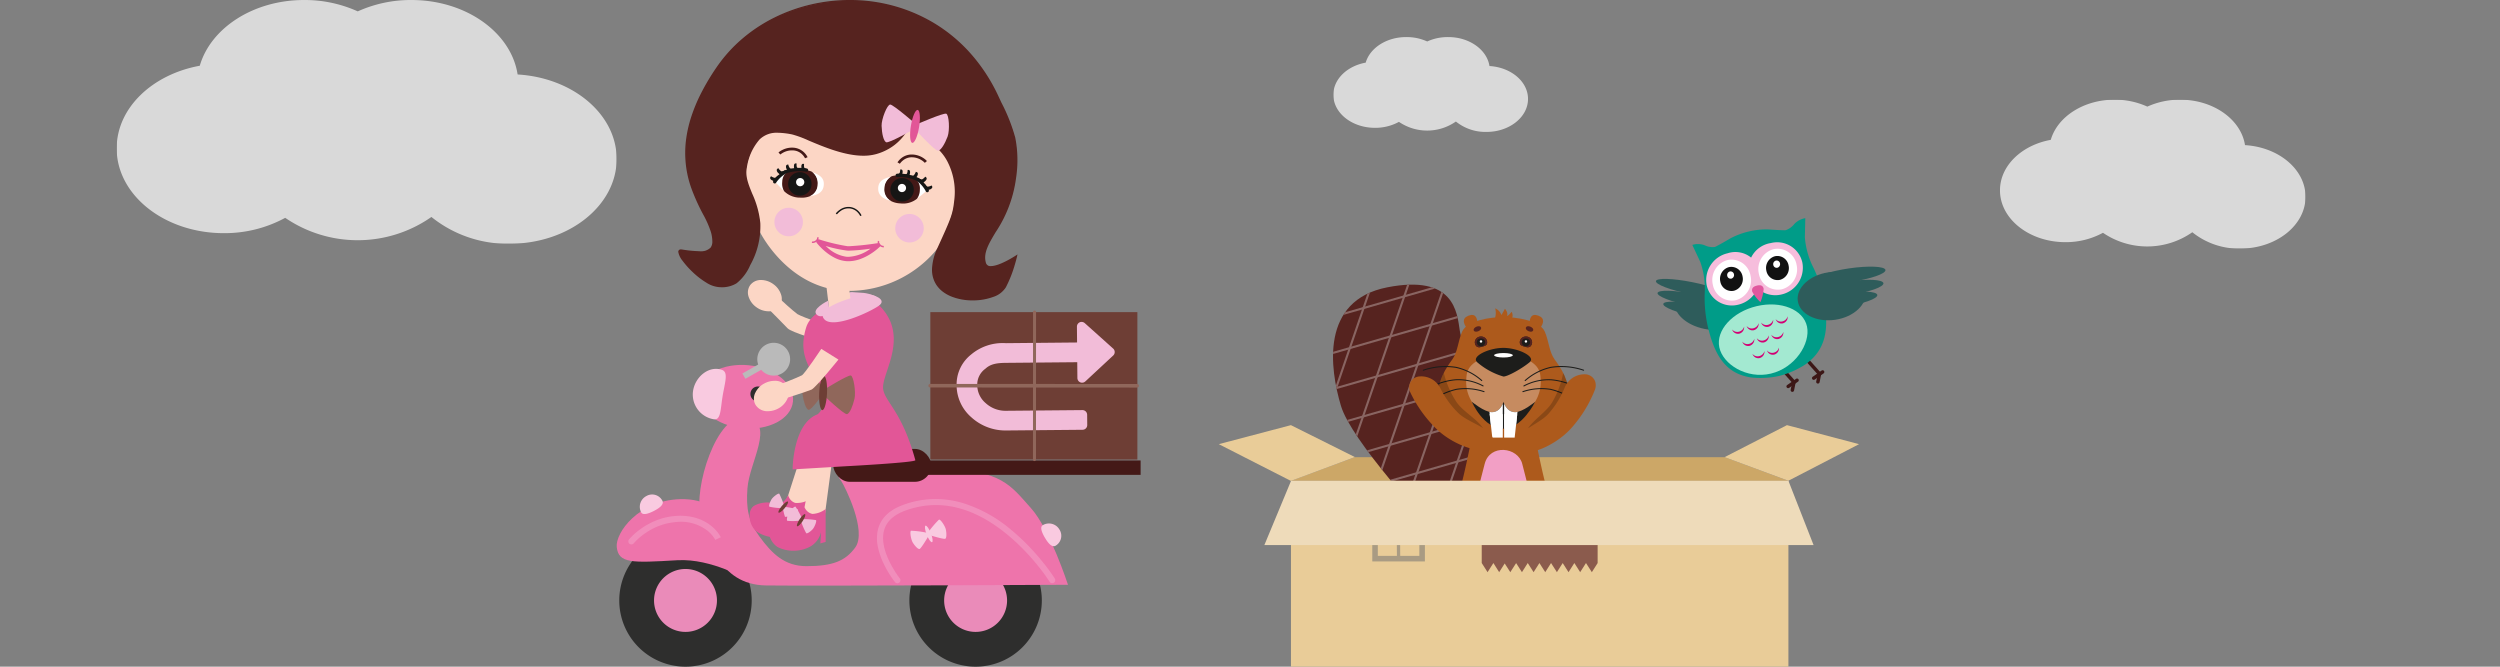
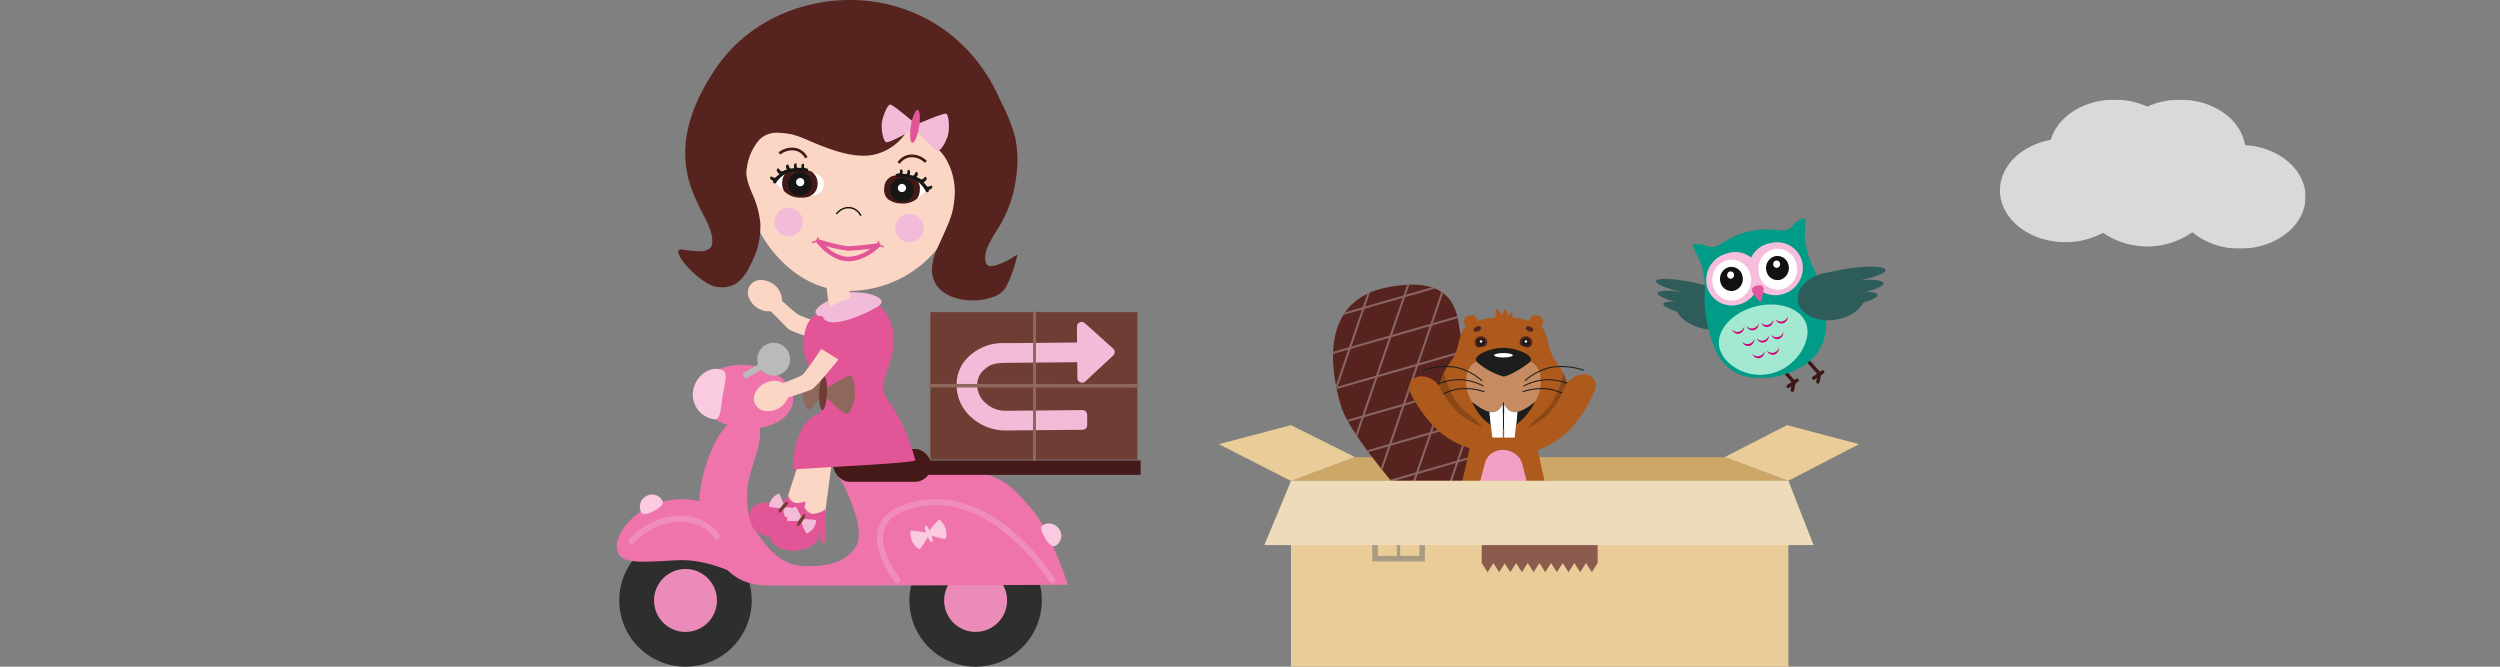
<svg xmlns="http://www.w3.org/2000/svg" width="450" height="120" viewBox="0 0 450 120">
  <rect x="0" y="0" width="450" height="120" fill="#808080" stroke="none" />
  <defs>
    <clipPath id="clip-path">
      <rect id="Rechteck_6270" data-name="Rechteck 6270" width="450" height="120" transform="translate(255 601)" fill="#fff" stroke="#707070" stroke-width="1" />
    </clipPath>
    <clipPath id="clip-path-2">
      <rect id="Rechteck_6054" data-name="Rechteck 6054" width="94.311" height="120" fill="none" />
    </clipPath>
    <clipPath id="clip-path-3">
      <path id="Pfad_13194" data-name="Pfad 13194" d="M231.907,623.448c-1.778,2.244-4.811,1.952-8.948-2.541s-17.242-18.679-19.119-24.94c-2-6.685-3.74-18.964,8.332-21.329s12.566,4.477,13.066,7.826c.35,2.342,3.334,10.632,5.04,17.282S235.6,618.792,231.907,623.448Z" transform="translate(-202.412 -574.15)" fill="none" />
    </clipPath>
    <clipPath id="clip-path-4">
      <path id="Pfad_13202" data-name="Pfad 13202" d="M527.884,664.218a.81.81,0,0,1-1.111.869c-.717-.179-1.111-.261-1.111-.869a1.111,1.111,0,0,1,2.223,0Z" transform="translate(-525.661 -663.117)" fill="none" />
    </clipPath>
    <clipPath id="clip-path-5">
      <path id="Pfad_13205" data-name="Pfad 13205" d="M447.9,664.218a.81.81,0,0,0,1.111.869c.717-.179,1.111-.261,1.111-.869a1.111,1.111,0,0,0-2.223,0Z" transform="translate(-447.901 -663.117)" fill="none" />
    </clipPath>
    <clipPath id="clip-path-6">
      <path id="Pfad_13213" data-name="Pfad 13213" d="M448.319,776.842s.486,1.883,2.1,1.882c1.366,0,3.609-1.875,3.609-1.875s-2.386,4.846-5.7,4.846c-3.644,0-5.7-4.844-5.7-4.844s2.244,1.874,3.61,1.874c1.609,0,2.094-1.882,2.094-1.882" transform="translate(-442.615 -776.842)" fill="none" />
    </clipPath>
    <clipPath id="clip-path-7">
      <path id="Pfad_13221" data-name="Pfad 13221" d="M405.939,637.878c-.975-1.337-1.008-3.26-1.764-5-.886-2.043-5.234-2.619-7.437-2.619s-6.551.576-7.437,2.619c-.757,1.743-.79,3.666-1.764,5-1.075,1.474-2.845,4.006-2.426,6.834s3.038,5.971,11.628,5.971,11.209-3.143,11.628-5.971S407.014,639.352,405.939,637.878Z" transform="translate(-385.047 -630.256)" fill="none" />
    </clipPath>
    <clipPath id="clip-path-8">
      <rect id="Rechteck_6161" data-name="Rechteck 6161" width="41.319" height="31.265" fill="none" />
    </clipPath>
    <clipPath id="clip-path-9">
      <rect id="Rechteck_6208" data-name="Rechteck 6208" width="90" height="43.878" fill="none" />
    </clipPath>
    <clipPath id="clip-path-10">
      <rect id="Rechteck_6207" data-name="Rechteck 6207" width="89.996" height="43.872" fill="none" />
    </clipPath>
    <clipPath id="clip-path-11">
-       <rect id="Rechteck_6206" data-name="Rechteck 6206" width="89.999" height="43.878" fill="none" />
-     </clipPath>
+       </clipPath>
    <clipPath id="clip-path-12">
      <rect id="Rechteck_6205" data-name="Rechteck 6205" width="89.997" height="43.872" fill="none" />
    </clipPath>
    <clipPath id="clip-path-13">
      <rect id="Rechteck_6208-2" data-name="Rechteck 6208" width="55" height="26.814" fill="none" />
    </clipPath>
    <clipPath id="clip-path-14">
      <rect id="Rechteck_6207-2" data-name="Rechteck 6207" width="54.998" height="26.81" fill="none" />
    </clipPath>
    <clipPath id="clip-path-17">
-       <rect id="Rechteck_6208-3" data-name="Rechteck 6208" width="35.048" height="17.087" fill="none" />
-     </clipPath>
+       </clipPath>
    <clipPath id="clip-path-18">
      <rect id="Rechteck_6207-3" data-name="Rechteck 6207" width="35.047" height="17.085" fill="none" />
    </clipPath>
  </defs>
  <g id="Gruppe_maskieren_10138" data-name="Gruppe maskieren 10138" transform="translate(-255 -601)" clip-path="url(#clip-path)">
    <g id="Gruppe_10536" data-name="Gruppe 10536">
      <g id="Gruppe_10406" data-name="Gruppe 10406" transform="translate(-192.614)">
        <g id="Gruppe_2725" data-name="Gruppe 2725" transform="translate(-90.281 332)">
          <g id="Gruppe_9831" data-name="Gruppe 9831" transform="translate(648.896 269)">
            <g id="Gruppe_9831-2" data-name="Gruppe 9831" clip-path="url(#clip-path-2)">
              <path id="Pfad_21938" data-name="Pfad 21938" d="M54.6,248.928c-.317,3.127,3.238,6.049,7.94,6.525s8.771-1.674,9.087-4.8-3.239-6.05-7.94-6.526-8.771,1.674-9.087,4.8" transform="translate(-39.892 -178.377)" fill="#ee74ab" />
              <path id="Pfad_21939" data-name="Pfad 21939" d="M54.693,255.783c1.272.208,1.186-1.715,1.587-4.172s1.1-4.307-.132-4.727c-2.359-.8-4.776,1.265-5.178,3.722a4.508,4.508,0,0,0,3.722,5.177" transform="translate(-37.21 -180.313)" fill="#f9cae0" />
-               <path id="Pfad_21940" data-name="Pfad 21940" d="M89.45,259.841a1.345,1.345,0,1,0,1.345-1.346,1.345,1.345,0,0,0-1.345,1.346" transform="translate(-65.376 -188.927)" fill="#2e2e2d" />
              <path id="Pfad_21941" data-name="Pfad 21941" d="M22.163,386.507a8.791,8.791,0,1,1,8.791-8.791,8.8,8.8,0,0,1-8.791,8.791" transform="translate(-9.772 -269.636)" fill="#ea8bb9" />
              <path id="Pfad_21942" data-name="Pfad 21942" d="M13.666,363.556A5.663,5.663,0,1,1,8,369.219a5.669,5.669,0,0,1,5.663-5.663m0-6.258a11.92,11.92,0,1,0,11.919,11.921A11.921,11.921,0,0,0,13.666,357.3" transform="translate(-1.275 -261.139)" fill="#2e2e2d" />
              <path id="Pfad_21943" data-name="Pfad 21943" d="M216.2,386.507a8.791,8.791,0,1,1,8.791-8.791,8.8,8.8,0,0,1-8.791,8.791" transform="translate(-151.589 -269.636)" fill="#ea8bb9" />
              <path id="Pfad_21944" data-name="Pfad 21944" d="M207.7,363.556a5.663,5.663,0,1,1-5.662,5.663,5.669,5.669,0,0,1,5.662-5.663m0-6.258a11.92,11.92,0,1,0,11.92,11.921A11.92,11.92,0,0,0,207.7,357.3" transform="translate(-143.092 -261.139)" fill="#2e2e2d" />
              <path id="Pfad_21945" data-name="Pfad 21945" d="M63.846,278.934c-5.507-1.076-9.637,13.283-8.26,17.47s3.005,12.684,11.765,12.8,54.317-.12,54.317-.12-3.235-9.97-6.633-13.76c-3.754-4.188-5.257-6.821-16.27-7.18,0,0-17.021,0-17.772.838s-.751.478-.125,1.435,4.686,8.985,2.5,11.966c-1.752,2.393-4,3.35-8.761,3.35-3.9,0-6.168-2.167-8.51-5.384-2-2.752-2.378-5.026-2.127-8.616.329-4.73,5.113-11.779-.125-12.8" transform="translate(-40.431 -203.823)" fill="#ee74ab" />
              <path id="Pfad_21946" data-name="Pfad 21946" d="M18.283,336.106s-2.115-2.426-6.884-2.274c-7.508.24-11.638,6.083-11.388,8.6.3,3,2.754,2.872,10.889,2.393,6.266-.368,12.765,3.59,12.765,3.59Z" transform="translate(0 -243.983)" fill="#ee74ab" />
              <rect id="Rechteck_6051" data-name="Rechteck 6051" width="39.615" height="2.585" transform="translate(54.696 82.888)" fill="#441917" />
              <rect id="Rechteck_6052" data-name="Rechteck 6052" width="17.646" height="5.922" rx="2.961" transform="translate(38.99 80.804)" fill="#441917" />
              <path id="Pfad_21947" data-name="Pfad 21947" d="M15.716,334.01c.285.552,1.245.289,2.312-.262s1.746-1.134,1.553-1.734a2.068,2.068,0,0,0-2.93-.935,2.175,2.175,0,0,0-.935,2.931" transform="translate(-11.309 -241.788)" fill="#f9cae0" />
              <path id="Pfad_21948" data-name="Pfad 21948" d="M284.254,350.417c-.535.317-.217,1.26.4,2.294s1.235,1.676,1.823,1.448a2.068,2.068,0,0,0,.761-2.98,2.175,2.175,0,0,0-2.98-.761" transform="translate(-207.554 -255.887)" fill="#f9cae0" />
              <path id="Pfad_21949" data-name="Pfad 21949" d="M205.655,348.911a.548.548,0,0,1-.466-.258h0a33.157,33.157,0,0,0-2.029-2.784,39.606,39.606,0,0,0-5.559-5.69c-6.179-5.092-12.375-6.548-18.418-4.327-2.077.763-3.353,1.949-3.793,3.523-1.048,3.748,2.772,8.6,2.811,8.645a.549.549,0,1,1-.858.684,18.741,18.741,0,0,1-1.945-3.145,13.284,13.284,0,0,1-1.1-3.078,7.143,7.143,0,0,1,.033-3.4c.54-1.933,2.045-3.365,4.471-4.257a16.981,16.981,0,0,1,5.652-1.063,17.376,17.376,0,0,1,5.214.753,25.068,25.068,0,0,1,8.65,4.839,37.773,37.773,0,0,1,3.266,3.052c.846.888,1.67,1.831,2.448,2.8a33.438,33.438,0,0,1,2.084,2.866.549.549,0,0,1-.465.839Z" transform="translate(-127.255 -243.934)" fill="#f9cae0" opacity="0.3" />
              <path id="Pfad_21950" data-name="Pfad 21950" d="M8.359,350.133a.549.549,0,0,1-.424-.9,11.894,11.894,0,0,1,2.249-1.989,13.057,13.057,0,0,1,2.643-1.428,11.725,11.725,0,0,1,3.546-.808,10.155,10.155,0,0,1,3.785.415,7.912,7.912,0,0,1,2.5,1.32,6.569,6.569,0,0,1,1.794,2.1l-.991.471v0a5.622,5.622,0,0,0-1.528-1.744,7.83,7.83,0,0,0-5.488-1.468,11.264,11.264,0,0,0-5.6,2.02,11.065,11.065,0,0,0-2.058,1.805A.547.547,0,0,1,8.359,350.133Z" transform="translate(-5.709 -252.139)" fill="#f9cae0" opacity="0.3" />
              <path id="Pfad_21951" data-name="Pfad 21951" d="M199.583,349.914a16.706,16.706,0,0,0-3.011-.395c-.251.152,0,1.638.342,2.165.4.62.887,1.136,1.176,1.125s1.744-2.527,1.744-2.527,2.717.856,2.934.666.216-.9.082-1.625c-.113-.617-.952-1.87-1.239-1.808a18.324,18.324,0,0,0-2.027,2.4" transform="translate(-143.594 -253.987)" fill="#f9cae0" fill-rule="evenodd" />
              <path id="Pfad_21952" data-name="Pfad 21952" d="M207.23,352.9c-.326-.818-.754-1.417-.957-1.336s-.1.81.222,1.629.754,1.417.956,1.336.1-.81-.221-1.629" transform="translate(-150.682 -256.94)" fill="#f9cae0" fill-rule="evenodd" />
              <rect id="Rechteck_6053" data-name="Rechteck 6053" width="37.268" height="26.53" transform="translate(56.46 56.183)" fill="#6e3e35" />
              <path id="Pfad_21953" data-name="Pfad 21953" d="M238.538,224.116c-1.679.015-3.11.183-4.287,1.277a4.376,4.376,0,0,0-1.747,3.553,5.123,5.123,0,0,0,1.816,3.907,6.148,6.148,0,0,0,4.313,1.585l13.655-.125.017,1.849-13.655.125a8.2,8.2,0,0,1-5.749-2.115,6.828,6.828,0,0,1-2.423-5.207A6.077,6.077,0,0,1,232.8,224.1c1.565-1.459,3.474-1.813,5.719-1.834l13.655-.125-.034-3.7,5.107,4.577-5.022,4.669-.034-3.7Z" transform="translate(-168.45 -159.654)" fill="#f2bcd8" />
              <path id="Pfad_21954" data-name="Pfad 21954" d="M249.842,215.3a.847.847,0,0,1,.565.216l5.107,4.577a.847.847,0,0,1,.011,1.251l-5.022,4.669a.847.847,0,0,1-1.424-.613l-.026-2.851-12.808.118c-1.655.015-2.794.192-3.718,1.05a3.522,3.522,0,0,0-1.477,2.925,4.274,4.274,0,0,0,1.534,3.283,5.27,5.27,0,0,0,3.675,1.369l13.72-.125a.847.847,0,0,1,.855.839l.017,1.849a.847.847,0,0,1-.839.855l-13.655.125h0a9.114,9.114,0,0,1-6.32-2.331,7.673,7.673,0,0,1-2.7-5.83,6.859,6.859,0,0,1,2.593-5.491,8.814,8.814,0,0,1,6.289-2.061L249.021,219l-.026-2.851a.847.847,0,0,1,.847-.855Zm3.851,5.435-2.986-2.676.016,1.779a.847.847,0,0,1-.839.855l-13.655.125c-2.458.022-3.95.488-5.149,1.606a5.212,5.212,0,0,0-2.054,4.237,5.965,5.965,0,0,0,2.141,4.584,7.3,7.3,0,0,0,5.089,1.9l12.894-.118v-.155l-12.808.117h0a7.042,7.042,0,0,1-4.884-1.8,5.96,5.96,0,0,1-2.1-4.53,5.232,5.232,0,0,1,2.017-4.181,6.759,6.759,0,0,1,4.856-1.5l13.655-.125a.847.847,0,0,1,.855.839l.016,1.778Z" transform="translate(-166.149 -157.353)" fill="#f2bcd8" />
              <path id="Linie_932" data-name="Linie 932" d="M-.737,26.085a.271.271,0,0,1-.271-.271L-.995-.737a.271.271,0,0,1,.271-.271.271.271,0,0,1,.271.271L-.465,25.814A.271.271,0,0,1-.737,26.085Z" transform="translate(75.941 56.908)" fill="#90675b" />
              <path id="Linie_933" data-name="Linie 933" d="M36.377-.534h0L-.873-.551a.321.321,0,0,1-.321-.321.321.321,0,0,1,.321-.321l37.25.017a.321.321,0,0,1,.321.321A.321.321,0,0,1,36.377-.534Z" transform="translate(57.301 70.297)" fill="#90675b" />
              <path id="Linie_934" data-name="Linie 934" d="M-.465,2.279l-.542-.954,5.45-3.1.542.954Z" transform="translate(23.634 65.903)" fill="#bababa" />
              <path id="Pfad_21955" data-name="Pfad 21955" d="M94.513,230.642a2.954,2.954,0,1,0,4.075-.918,2.954,2.954,0,0,0-4.075.918" transform="translate(-68.742 -167.564)" fill="#bababa" fill-rule="evenodd" />
              <path id="Pfad_21956" data-name="Pfad 21956" d="M113.769,205.218s-5.4-1.88-6.353-2.44c-.968-.7-3.108-2.7-3.108-2.7l-1.876,1.994s2.475,2.479,3.209,3.261c.737.737,5.858,2.214,5.858,2.214Z" transform="translate(-74.865 -146.228)" fill="#fcd6c5" fill-rule="evenodd" />
              <path id="Pfad_21957" data-name="Pfad 21957" d="M155.93,200.043l-1.166-2.344s-.744-2.462.537-2.339c1.756.159,2.434-.013,4.148.7,1.515.922-3.519,3.978-3.519,3.978" transform="translate(-112.955 -142.78)" fill="#f2bcd8" fill-rule="evenodd" />
              <path id="Pfad_21958" data-name="Pfad 21958" d="M116.219,299.073l-3.253,10.115,3.34,2.591,2.964-11.271Z" transform="translate(-82.563 -218.584)" fill="#fcd6c5" fill-rule="evenodd" />
              <path id="Pfad_21959" data-name="Pfad 21959" d="M95.838,331.162a1.932,1.932,0,0,0,1.258,1.4,4.207,4.207,0,0,0,2.469-.577l-.729,5.876-.983.152.393-2.056a4.045,4.045,0,0,1-2.281,2.4,6.427,6.427,0,0,1-5.615-.515c-1.565-.981-2.012-3.857-.666-4.754a4.867,4.867,0,0,1,3.991-.323c1.265.325,2.164-1.6,2.164-1.6" transform="translate(-64.964 -242.037)" fill="#e25697" fill-rule="evenodd" />
              <path id="Pfad_21960" data-name="Pfad 21960" d="M104.739,332.5a13.589,13.589,0,0,1,2.422.481c.154.182-.427,1.262-.828,1.579-.472.372-.98.643-1.2.56a11.083,11.083,0,0,1-.684-2.4,10.518,10.518,0,0,1-2.434-.252c-.118-.2.069-.748.361-1.273.248-.447,1.221-1.193,1.426-1.07a14.914,14.914,0,0,1,.936,2.376" transform="translate(-74.534 -241.265)" fill="#f2bcd8" fill-rule="evenodd" />
              <path id="Pfad_21961" data-name="Pfad 21961" d="M108.78,336.209c.464-.546.95-.895,1.085-.779s-.131.651-.6,1.2-.95.895-1.085.779.131-.651.6-1.2" transform="translate(-79.043 -245.14)" fill="#6e3e35" fill-rule="evenodd" />
              <path id="Pfad_21962" data-name="Pfad 21962" d="M126.53,306.011l-1.987,10.512,3.649,2.084,1.544-11.551Z" transform="translate(-91.025 -223.655)" fill="#fcd6c5" fill-rule="evenodd" />
              <path id="Pfad_21963" data-name="Pfad 21963" d="M108.1,339.133a1.932,1.932,0,0,0,1.422,1.235,4.208,4.208,0,0,0,2.378-.879l0,5.921-.956.272.136-2.088a4.046,4.046,0,0,1-1.967,2.661,6.427,6.427,0,0,1-5.635.185c-1.674-.779-2.474-3.578-1.251-4.635a4.869,4.869,0,0,1,3.921-.815c1.295.165,1.948-1.857,1.948-1.857" transform="translate(-74.288 -247.863)" fill="#e25697" fill-rule="evenodd" />
              <path id="Pfad_21964" data-name="Pfad 21964" d="M116.633,341.1a13.608,13.608,0,0,1,2.464.177c.175.162-.267,1.306-.626,1.669-.422.428-.892.76-1.12.7a11.061,11.061,0,0,1-.977-2.3,10.527,10.527,0,0,1-2.446.052c-.142-.187-.024-.751.2-1.308.191-.474,1.064-1.335,1.282-1.238a14.854,14.854,0,0,1,1.223,2.242" transform="translate(-83.221 -247.654)" fill="#f2bcd8" fill-rule="evenodd" />
              <path id="Pfad_21965" data-name="Pfad 21965" d="M121.023,344.757c.393-.6.832-1.005.98-.908s-.05.662-.442,1.261-.832,1.005-.98.908.05-.662.442-1.261" transform="translate(-88.093 -251.299)" fill="#6e3e35" fill-rule="evenodd" />
              <path id="Pfad_21966" data-name="Pfad 21966" d="M128.9,200.81a12.414,12.414,0,0,1,2.984-.523,8.918,8.918,0,0,1,3.366,3.944c2.046,4.979-1.655,9.913-1.28,12.235s3.4,3.99,5.787,12.749c.117.429-12.785,1.108-12.785,1.108l-9.307.555s.024-8.159,4.424-9.891c.374-.122,1.942-2.194,1.3-3.246a17.835,17.835,0,0,1-2.28-4.171c-.838-2-2.29-4.081-1-8.261.832-2.689,4.413-3.81,4.413-3.81A13.668,13.668,0,0,0,127,202.666c.564.2-.568.268-.3.308.436.065,1.838-2.049,2.2-2.163" transform="translate(-85.996 -146.384)" fill="#e25697" fill-rule="evenodd" />
              <path id="Pfad_21967" data-name="Pfad 21967" d="M128.018,251.348s4.343-2.694,4.856-2.57.943,3,.668,4.178c-.323,1.383-.844,2.626-1.337,2.783s-4.4-3.562-4.4-3.562-2.1,2.995-2.571,2.779-.879-1.515-1.072-2.929c-.164-1.2.711-4.053,1.232-4.115s2.623,3.436,2.623,3.436" transform="translate(-90.733 -181.191)" fill="#90675b" fill-rule="evenodd" />
              <path id="Pfad_21968" data-name="Pfad 21968" d="M135.411,254.464c.079-1.7.459-3.059.847-3.036s.641,1.421.561,3.121-.458,3.059-.847,3.036-.641-1.421-.561-3.121" transform="translate(-98.958 -183.761)" fill="#6e3e35" fill-rule="evenodd" />
              <path id="Pfad_21969" data-name="Pfad 21969" d="M140.359,188.914l.676,5.693,4.068-.371-.862-6.53Z" transform="translate(-102.584 -137.189)" fill="#fcd6c5" fill-rule="evenodd" />
              <path id="Pfad_21970" data-name="Pfad 21970" d="M146.337,197.049a10.688,10.688,0,0,0-3.528.636s-6.541,1.838-4.751,3.793c1.668,1.821,8.555-1.489,9.864-2.492s-.618-1.794-1.584-1.937" transform="translate(-100.675 -143.999)" fill="#f2bcd8" fill-rule="evenodd" />
              <path id="Pfad_21971" data-name="Pfad 21971" d="M135.259,201.128l.283,2.163s-1.38,1.054-2.214.447c-1.386-1.009,1.931-2.61,1.931-2.61" transform="translate(-97.198 -146.999)" fill="#f2bcd8" fill-rule="evenodd" />
              <path id="Pfad_21972" data-name="Pfad 21972" d="M88.863,98.359s5.036,10.269,15.619,10.6a20.553,20.553,0,0,0,16.672-8.04c2.229-4.951,2.609-6.364,2.883-8.882.576-5.308-2.123-8.918-4-10.067s-3.841-4.525-3.841-4.525a9.186,9.186,0,0,1-6.357,6.2c-5.244,1.52-12.817-2.72-15.163-3.15-3.477-.637-6.407-1.168-8.211,5.762-.961,3.685,2.648,6.836,2.4,12.108" transform="translate(-63.077 -56.6)" fill="#fcd6c5" fill-rule="evenodd" />
              <path id="Pfad_21973" data-name="Pfad 21973" d="M48.638,12.548C37.272,29.111,46.365,37.39,47.61,42.113c1.032,3.92-.99,3.985-5.4,3.326-2.149-.321,3.55,6.49,6.851,6.5,2.424.005,3.6-.492,5.34-3.865,4.853-9.414-1.533-13.15-.606-17.54,1.478-7.008,4.831-6.725,8.307-6.087,2.346.43,9.892,5.05,15.136,3.53a9.186,9.186,0,0,0,6.357-6.2s1.967,3.376,3.841,4.525,4.573,4.759,4,10.067c-.287,2.64-.524,3.2-3.063,8.763-4.8,10.5,9.976,10.787,12.062,6.917a25.235,25.235,0,0,0,2-5.529s-4.993,3.3-5.6,1.247c-1.117-3.789,4.483-6.962,5.416-15.345.763-6.86-.361-8.633-3.153-14.635C88.677-4.629,59.927-3.9,48.638,12.548" transform="translate(-30.507 -0.397)" fill="#56231f" fill-rule="evenodd" />
              <path id="Pfad_21974" data-name="Pfad 21974" d="M72.059,0h0a29.388,29.388,0,0,1,15.256,4.2,28.464,28.464,0,0,1,6.478,5.4,31.607,31.607,0,0,1,5.04,7.733c.191.411.373.8.55,1.176a31.823,31.823,0,0,1,2.473,6.272A21.05,21.05,0,0,1,102,32.039a22.9,22.9,0,0,1-3.687,9.774c-1.256,2.106-2.249,3.769-1.734,5.514a.817.817,0,0,0,.906.568c1.584,0,4.443-1.877,4.472-1.9l.3-.2-.079.354c0,.008-.179.793-.514,1.865a21.985,21.985,0,0,1-1.5,3.7,4.208,4.208,0,0,1-2.31,1.742,10.605,10.605,0,0,1-3.654.618,10.324,10.324,0,0,1-3.761-.668,6.772,6.772,0,0,1-1.6-.882,5.047,5.047,0,0,1-1.211-1.291,4.953,4.953,0,0,1-.757-2.772,9.489,9.489,0,0,1,.965-3.794c2.566-5.619,2.767-6.107,3.051-8.718a11.87,11.87,0,0,0-1.066-6.513,8.443,8.443,0,0,0-2.862-3.413A10.5,10.5,0,0,1,84.3,23.3c-.471-.641-.847-1.227-1.053-1.56a9.13,9.13,0,0,1-1.138,2.253,9.306,9.306,0,0,1-1.97,2.092,9.679,9.679,0,0,1-3.254,1.634,8.509,8.509,0,0,1-2.364.311c-3.364,0-7.116-1.58-9.855-2.734a18.715,18.715,0,0,0-2.984-1.1,14.452,14.452,0,0,0-2.593-.3,4.382,4.382,0,0,0-3.25,1.2,9.748,9.748,0,0,0-2.295,5.075c-.323,1.531.272,2.989.961,4.677a16.718,16.718,0,0,1,1.461,5.309,14.256,14.256,0,0,1-1.829,7.591,8.31,8.31,0,0,1-2.449,3.246,5.038,5.038,0,0,1-2.984.7h-.037a4.961,4.961,0,0,1-2.4-.809,14.064,14.064,0,0,1-2.412-1.847,15.55,15.55,0,0,1-1.879-2.089,3.557,3.557,0,0,1-.778-1.6.432.432,0,0,1,.482-.456,1.077,1.077,0,0,1,.158.013,22.843,22.843,0,0,0,3.127.313,2.456,2.456,0,0,0,2.052-.65,1.747,1.747,0,0,0,.314-1.043,6.355,6.355,0,0,0-.259-1.765,17.656,17.656,0,0,0-1.412-3.193,37.447,37.447,0,0,1-2.006-4.4,18.834,18.834,0,0,1-1.034-9.181,22.55,22.55,0,0,1,.879-3.855,29.562,29.562,0,0,1,1.777-4.3,41.645,41.645,0,0,1,2.846-4.765A26.342,26.342,0,0,1,52.8,6.9a28.217,28.217,0,0,1,5.785-3.783A30.64,30.64,0,0,1,72.059,0ZM97.488,48.188A1.092,1.092,0,0,1,96.3,47.41c-.551-1.867.471-3.579,1.764-5.746a22.65,22.65,0,0,0,3.647-9.656c.706-6.35-.192-8.264-2.59-13.381-.176-.376-.359-.766-.55-1.177C93.576,6.708,83.666.294,72.063.292h0a28.5,28.5,0,0,0-23.7,11.941c-9.09,13.245-5.089,21.037-2.442,26.194a17.82,17.82,0,0,1,1.434,3.252c.391,1.486.358,2.459-.106,3.061a2.7,2.7,0,0,1-2.283.764,23.08,23.08,0,0,1-3.17-.316.784.784,0,0,0-.115-.009c-.159,0-.19.057-.19.163,0,.527.959,1.97,2.565,3.475a13.769,13.769,0,0,0,2.36,1.808,4.686,4.686,0,0,0,2.251.769H48.7c2.417,0,3.5-.547,5.174-3.786,3.082-5.978,1.571-9.68.357-12.655a18.924,18.924,0,0,1-.875-2.447,5.18,5.18,0,0,1-.1-2.4,10.013,10.013,0,0,1,2.377-5.224,4.316,4.316,0,0,1,1.637-1.009,5.553,5.553,0,0,1,1.816-.274,14.7,14.7,0,0,1,2.646.306,18.739,18.739,0,0,1,3.044,1.123c2.716,1.144,6.437,2.711,9.742,2.711a8.218,8.218,0,0,0,2.282-.3,9.126,9.126,0,0,0,5.058-3.6,8.371,8.371,0,0,0,1.2-2.49l.085-.355.184.315c0,.008.5.851,1.211,1.821a10.38,10.38,0,0,0,2.58,2.653,6.856,6.856,0,0,1,1.53,1.34,10.1,10.1,0,0,1,1.442,2.194,11.453,11.453,0,0,1,.974,2.98,12.847,12.847,0,0,1,.12,3.693,12.9,12.9,0,0,1-.695,3.319c-.412,1.165-1.1,2.683-2.381,5.489-1.176,2.576-1.253,4.691-.228,6.286,1.089,1.695,3.452,2.706,6.322,2.706a10.307,10.307,0,0,0,3.55-.6,3.93,3.93,0,0,0,2.156-1.607,24.55,24.55,0,0,0,1.905-5.142c-.3.186-.8.481-1.364.773A7.185,7.185,0,0,1,97.488,48.188Z" transform="translate(-30.11 0)" fill="#56231f" />
              <path id="Pfad_21975" data-name="Pfad 21975" d="M150.928,140.008a2.484,2.484,0,0,0-.437-.633,2.286,2.286,0,0,0-1.448-.735,2.381,2.381,0,0,0-1.655.47,3.249,3.249,0,0,0-.649.6l-.213-.164a3.454,3.454,0,0,1,.7-.647,2.679,2.679,0,0,1,1.846-.521,2.589,2.589,0,0,1,1.622.827,2.7,2.7,0,0,1,.48.7Z" transform="translate(-107.092 -101.122)" fill="#161615" />
              <path id="Pfad_21976" data-name="Pfad 21976" d="M134.974,161.535a34.553,34.553,0,0,0,5.18,1.238,42.959,42.959,0,0,0,5.553-.553s-2.714,2.692-5.73,2.451c-2.764-.22-5-3.136-5-3.136" transform="translate(-98.649 -118.061)" fill="#fcd6c5" fill-rule="evenodd" />
              <path id="Pfad_21977" data-name="Pfad 21977" d="M133.892,160.055a.4.4,0,0,1,.119.018,34.471,34.471,0,0,0,5.084,1.22c.083,0,.18.007.286.007a49.166,49.166,0,0,0,5.183-.556.4.4,0,0,1,.342.676,10.565,10.565,0,0,1-1.669,1.287,9.39,9.39,0,0,1-1.779.885,6.376,6.376,0,0,1-2.177.409c-.14,0-.28-.006-.417-.017a5.633,5.633,0,0,1-2.1-.625,8.948,8.948,0,0,1-1.665-1.117,10.881,10.881,0,0,1-1.526-1.548.4.4,0,0,1,.316-.641Zm5.489,2.042c-.122,0-.233,0-.332-.009a23.424,23.424,0,0,1-3.872-.841c.138.129.288.262.449.4a6.268,6.268,0,0,0,3.3,1.548c.116.009.235.014.354.014a7.266,7.266,0,0,0,3.973-1.467A34.942,34.942,0,0,1,139.381,162.1Z" transform="translate(-97.567 -116.98)" fill="#e25697" />
              <path id="Pfad_21978" data-name="Pfad 21978" d="M175.587,162.187a1.117,1.117,0,0,1-.879-.522.645.645,0,0,1-.084-.677l.233.134a.408.408,0,0,0,.076.4.834.834,0,0,0,.713.4l.03.267A.8.8,0,0,1,175.587,162.187Z" transform="translate(-127.582 -117.661)" fill="#e25697" />
              <path id="Pfad_21979" data-name="Pfad 21979" d="M130.693,159.585a.81.81,0,0,1-.182-.02l.06-.262a.835.835,0,0,0,.754-.313.408.408,0,0,0,.121-.385l.247-.106a.646.646,0,0,1-.161.663A1.152,1.152,0,0,1,130.693,159.585Z" transform="translate(-95.387 -115.842)" fill="#e25697" />
              <path id="Pfad_21980" data-name="Pfad 21980" d="M186.324,145.524a2.566,2.566,0,1,1,2.415,2.709,2.566,2.566,0,0,1-2.415-2.709" transform="translate(-136.176 -104.592)" fill="#f2bcd8" fill-rule="evenodd" />
              <path id="Pfad_21981" data-name="Pfad 21981" d="M105.507,141.375a2.566,2.566,0,1,1,2.414,2.709,2.566,2.566,0,0,1-2.414-2.709" transform="translate(-77.109 -101.559)" fill="#f2bcd8" fill-rule="evenodd" />
              <path id="Pfad_21982" data-name="Pfad 21982" d="M183.43,73.514s4.857-2.123,5.381-1.945.664,3.015.248,4.123c-.49,1.3-1.173,2.449-1.708,2.546s-4.233-3.945-4.233-3.945-4.654,2.676-5.13,2.413-.758-1.566-.808-2.957c-.041-1.183.995-3.827,1.549-3.829s4.7,3.594,4.7,3.594" transform="translate(-129.495 -51.103)" fill="#f2bcd8" fill-rule="evenodd" />
              <path id="Pfad_21983" data-name="Pfad 21983" d="M196.392,76.356c.268-1.638.815-2.913,1.221-2.846s.518,1.449.25,3.087-.814,2.913-1.221,2.846-.519-1.448-.25-3.087" transform="translate(-143.43 -53.724)" fill="#e25697" fill-rule="evenodd" />
              <path id="Pfad_21984" data-name="Pfad 21984" d="M105.573,116.372a11.063,11.063,0,0,1,2.333-1.763,3.389,3.389,0,0,0-.943,2.108,4,4,0,0,0,.364,1.5c-.817-.827-1.754-1.847-1.754-1.847" transform="translate(-77.16 -83.764)" fill="#fff" />
              <path id="Pfad_21985" data-name="Pfad 21985" d="M103.979,118.728s-1-.241-.736-.59a1.827,1.827,0,0,0,.6.239c.322.055.655-.407.655-.407Z" transform="translate(-75.425 -86.221)" fill="#161615" fill-rule="evenodd" />
              <path id="Pfad_21986" data-name="Pfad 21986" d="M103.642,118.661l-.1-.024a3,3,0,0,1-.371-.12c-.285-.114-.449-.242-.5-.391a.325.325,0,0,1,.054-.312l.083-.111.116.076a1.689,1.689,0,0,0,.549.217l.029,0c.185,0,.415-.259.481-.35l.242.171Zm-.26-.38c.044.016.089.03.133.043l.021-.03a.479.479,0,0,1-.115-.005Z" transform="translate(-75.024 -85.986)" fill="#161615" />
              <path id="Pfad_21987" data-name="Pfad 21987" d="M108.122,114.049s-.812-.625-.432-.838a1.825,1.825,0,0,0,.455.464c.272.181.885-.178.885-.178Z" transform="translate(-78.634 -82.743)" fill="#161615" fill-rule="evenodd" />
              <path id="Pfad_21988" data-name="Pfad 21988" d="M107.711,113.693l-.08-.062a3,3,0,0,1-.29-.26.805.805,0,0,1-.3-.561.325.325,0,0,1,.176-.263l.121-.068.075.116a1.687,1.687,0,0,0,.413.422.214.214,0,0,0,.116.026,1.544,1.544,0,0,0,.613-.209l.151.254Zm-.083-.453c.034.032.069.064.1.094l.034-.02a.423.423,0,0,1-.1-.05Z" transform="translate(-78.232 -82.208)" fill="#161615" />
              <path id="Pfad_21989" data-name="Pfad 21989" d="M114.094,111.583s-.58-.845-.153-.931a1.839,1.839,0,0,0,.291.582.7.7,0,0,0,.613.182Z" transform="translate(-83.161 -80.872)" fill="#161615" fill-rule="evenodd" />
              <path id="Pfad_21990" data-name="Pfad 21990" d="M113.627,111.281l-.056-.082a3,3,0,0,1-.2-.337.805.805,0,0,1-.113-.627.325.325,0,0,1,.248-.2l.136-.027.036.134a1.7,1.7,0,0,0,.264.529.457.457,0,0,0,.363.136.719.719,0,0,0,.108-.007l.057.29Zm.062-.456c.023.042.047.083.072.123l.034-.008a.571.571,0,0,1-.08-.083Z" transform="translate(-82.76 -80.405)" fill="#161615" />
              <path id="Pfad_21991" data-name="Pfad 21991" d="M119.082,110.546s-.188-.851.176-.782a1.562,1.562,0,0,0,.043.552c.078.266.425.339.425.339Z" transform="translate(-86.998 -80.22)" fill="#161615" fill-rule="evenodd" />
              <path id="Pfad_21992" data-name="Pfad 21992" d="M119.363,110.437l-.728-.123-.018-.083c-.023-.1-.127-.623.046-.837a.274.274,0,0,1,.277-.1l.116.022-.014.117a1.444,1.444,0,0,0,.039.5c.055.188.327.251.33.251Zm-.516-.342.028,0a.5.5,0,0,1-.036-.09l-.008-.03C118.835,110.018,118.84,110.057,118.847,110.094Z" transform="translate(-86.656 -79.878)" fill="#161615" />
              <path id="Pfad_21993" data-name="Pfad 21993" d="M111.516,113.742a4.183,4.183,0,0,1,2.8-.435,4.97,4.97,0,0,1,1.61.324,2.329,2.329,0,0,1,1.155,2.333,2.238,2.238,0,0,1-.847,1.855,3.962,3.962,0,0,1-2.318.522,4.025,4.025,0,0,1-2.9-1.177,2.688,2.688,0,0,1-.324-1.648,2.276,2.276,0,0,1,.829-1.775" transform="translate(-80.885 -82.768)" fill="#441917" />
              <path id="Pfad_21994" data-name="Pfad 21994" d="M115.246,117.593a1.955,1.955,0,1,1,1.839,2.063,1.954,1.954,0,0,1-1.839-2.063" transform="translate(-84.228 -84.599)" fill="#161615" fill-rule="evenodd" />
              <path id="Pfad_21995" data-name="Pfad 21995" d="M116.752,115.144c.041,0,.083,0,.124,0a2.118,2.118,0,0,1-.12,4.232c-.041,0-.082,0-.123,0a2.118,2.118,0,0,1,.119-4.232Zm0,3.909a1.791,1.791,0,0,0,.1-3.579c-.035,0-.07,0-.1,0a1.791,1.791,0,0,0-.1,3.579Z" transform="translate(-83.784 -84.156)" fill="#161615" />
              <path id="Pfad_21996" data-name="Pfad 21996" d="M119.995,119.779a.74.74,0,1,1,.7.78.74.74,0,0,1-.7-.78" transform="translate(-87.7 -87.034)" fill="#fff" fill-rule="evenodd" />
              <path id="Pfad_21997" data-name="Pfad 21997" d="M104.909,115.126a.3.3,0,0,1-.283-.4,3.177,3.177,0,0,1,1.006-1.159c.423-.353.855-.656,1-.756l.025-.017.024-.024.053-.023a8.193,8.193,0,0,1,3.9-.329.3.3,0,1,1-.079.592,7.615,7.615,0,0,0-3.553.273l-.023.016a5.532,5.532,0,0,0-1.781,1.619A.3.3,0,0,1,104.909,115.126Z" transform="translate(-76.456 -82.101)" fill="#161615" />
              <path id="Pfad_21998" data-name="Pfad 21998" d="M129.494,115.067c.951.423,2.124.823,2.059,2.242-.072,1.585-1.406,1.935-2.573,2.133a2.4,2.4,0,0,0,1.465-1.989,2.7,2.7,0,0,0-.951-2.386" transform="translate(-94.268 -84.099)" fill="#fff" />
              <path id="Pfad_21999" data-name="Pfad 21999" d="M113.008,100.649a2.571,2.571,0,0,0-.467-.653,2.457,2.457,0,0,0-1.528-.755,3.326,3.326,0,0,0-2.447.727l-.337-.367a3.425,3.425,0,0,1,.787-.5,3.8,3.8,0,0,1,2.052-.352,3.083,3.083,0,0,1,2.4,1.7l-.228.1Z" transform="translate(-79.102 -72.155)" fill="#441917" />
              <path id="Pfad_22000" data-name="Pfad 22000" d="M124.035,110.831s-.188-.851.177-.782a1.547,1.547,0,0,0,.043.552c.078.266.425.339.425.339Z" transform="translate(-90.618 -80.428)" fill="#161615" fill-rule="evenodd" />
              <path id="Pfad_22001" data-name="Pfad 22001" d="M124.317,110.722l-.729-.123-.018-.083c-.022-.1-.126-.622.047-.837a.274.274,0,0,1,.277-.1l.116.022-.015.117a1.43,1.43,0,0,0,.038.5c.056.189.328.251.331.251Zm-.517-.342.029,0a.5.5,0,0,1-.036-.09l-.009-.032C123.788,110.3,123.793,110.342,123.8,110.379Z" transform="translate(-90.276 -80.087)" fill="#161615" />
              <path id="Pfad_22002" data-name="Pfad 22002" d="M202.191,121.564a11.037,11.037,0,0,0-2.115-2.018,3.393,3.393,0,0,1,.7,2.2,4.023,4.023,0,0,1-.533,1.451c.905-.728,1.953-1.634,1.953-1.634" transform="translate(-146.23 -87.373)" fill="#fff" />
              <path id="Pfad_22003" data-name="Pfad 22003" d="M206.287,124.41s1.018-.125.8-.5a1.821,1.821,0,0,1-.629.168c-.326.018-.6-.479-.6-.479Z" transform="translate(-150.453 -90.333)" fill="#161615" fill-rule="evenodd" />
              <path id="Pfad_22004" data-name="Pfad 22004" d="M205.849,124.374l-.48-.9.26-.142c.059.1.269.4.457.4h.009a1.668,1.668,0,0,0,.571-.153l.124-.062.07.12a.325.325,0,0,1,.018.316.805.805,0,0,1-.544.33,3,3,0,0,1-.382.077Zm.147-.353.017.033c.046-.008.092-.017.138-.028l-.042,0h-.025A.478.478,0,0,1,206,124.02Z" transform="translate(-150.098 -90.138)" fill="#161615" />
              <path id="Pfad_22005" data-name="Pfad 22005" d="M202.24,119.661s.879-.527.526-.783a1.839,1.839,0,0,1-.506.409c-.29.149-.859-.278-.859-.278Z" transform="translate(-147.198 -86.884)" fill="#161615" fill-rule="evenodd" />
              <path id="Pfad_22006" data-name="Pfad 22006" d="M201.983,119.3l-.919-.714.18-.235a1.4,1.4,0,0,0,.625.28.17.17,0,0,0,.077-.015,1.7,1.7,0,0,0,.46-.372l.088-.106.112.081a.325.325,0,0,1,.145.281c-.007.158-.126.329-.363.523a3,3,0,0,1-.318.225Zm-.011-.384.031.024c.039-.026.077-.053.115-.081l-.037.02A.422.422,0,0,1,201.971,118.912Z" transform="translate(-146.952 -86.34)" fill="#161615" />
              <path id="Pfad_22007" data-name="Pfad 22007" d="M197.472,116.509s.673-.773.258-.907a1.843,1.843,0,0,1-.354.545.7.7,0,0,1-.63.111Z" transform="translate(-143.796 -84.49)" fill="#161615" fill-rule="evenodd" />
              <path id="Pfad_22008" data-name="Pfad 22008" d="M197.388,116.184l-.821-.283.091-.281a.777.777,0,0,0,.193.025.4.4,0,0,0,.29-.1,1.688,1.688,0,0,0,.322-.5l.051-.129.132.042a.325.325,0,0,1,.225.223.805.805,0,0,1-.184.609,3,3,0,0,1-.233.312Zm-.127-.357.033.011c.029-.036.057-.074.083-.112l-.027.028A.579.579,0,0,1,197.26,115.827Z" transform="translate(-143.665 -83.993)" fill="#161615" />
              <path id="Pfad_22009" data-name="Pfad 22009" d="M193.587,114.894s.284-.824-.086-.8a1.558,1.558,0,0,1-.106.543.593.593,0,0,1-.461.287Z" transform="translate(-141.011 -83.39)" fill="#161615" fill-rule="evenodd" />
              <path id="Pfad_22010" data-name="Pfad 22010" d="M192.909,114.712l-.018-.251s.28-.03.357-.211a1.427,1.427,0,0,0,.1-.493v-.118l.118-.008a.276.276,0,0,1,.254.113c.162.228-.005.749-.041.851l-.028.08Zm.582-.393-.012.029a.492.492,0,0,1-.046.085h.029C193.472,114.395,193.482,114.357,193.491,114.319Z" transform="translate(-140.978 -83.048)" fill="#161615" />
              <path id="Pfad_22011" data-name="Pfad 22011" d="M184.72,118.028a4.18,4.18,0,0,0-2.728-.753,4.963,4.963,0,0,0-1.636.137,2.329,2.329,0,0,0-1.415,2.185,2.236,2.236,0,0,0,.629,1.94,3.961,3.961,0,0,0,2.242.785,4.025,4.025,0,0,0,3.018-.836,2.682,2.682,0,0,0,.511-1.6,2.276,2.276,0,0,0-.621-1.858" transform="translate(-130.776 -85.712)" fill="#441917" />
              <path id="Pfad_22012" data-name="Pfad 22012" d="M183.645,121.527a1.955,1.955,0,1,1,1.838,2.063,1.954,1.954,0,0,1-1.838-2.063" transform="translate(-134.219 -87.474)" fill="#161615" fill-rule="evenodd" />
              <path id="Pfad_22013" data-name="Pfad 22013" d="M185.151,119.078c.041,0,.082,0,.123,0a2.118,2.118,0,0,1-.12,4.232c-.041,0-.082,0-.123,0a2.118,2.118,0,0,1,.12-4.232Zm0,3.909a1.791,1.791,0,0,0,.1-3.579l-.1,0a1.791,1.791,0,0,0-.1,3.579C185.084,122.986,185.119,122.987,185.154,122.987Z" transform="translate(-133.775 -87.031)" fill="#161615" />
              <path id="Pfad_22014" data-name="Pfad 22014" d="M188.06,123.695a.739.739,0,1,1,.7.78.739.739,0,0,1-.7-.78" transform="translate(-137.446 -89.896)" fill="#fff" fill-rule="evenodd" />
              <path id="Pfad_22015" data-name="Pfad 22015" d="M192.262,119.5a.3.3,0,0,1-.292-.236,5.526,5.526,0,0,0-1.585-1.814l-.019-.017a7.615,7.615,0,0,0-3.5-.679.3.3,0,0,1-.011-.6,8.192,8.192,0,0,1,3.833.774l.049.028.021.026.022.019a5.568,5.568,0,0,1,1.772,2.134.3.3,0,0,1-.292.362Z" transform="translate(-136.354 -84.891)" fill="#161615" />
-               <path id="Pfad_22016" data-name="Pfad 22016" d="M177.214,118.092c-.993.311-2.2.574-2.3,1.991-.11,1.583,1.175,2.084,2.311,2.414A2.4,2.4,0,0,1,176,120.353a2.7,2.7,0,0,1,1.218-2.261" transform="translate(-127.833 -86.31)" fill="#fff" />
              <path id="Pfad_22017" data-name="Pfad 22017" d="M188.246,105l-.429-.252a3.013,3.013,0,0,1,.636-.714,2.983,2.983,0,0,1,1.926-.7h.013a3.8,3.8,0,0,1,2,.585,3.425,3.425,0,0,1,.724.59l-.377.326a3.009,3.009,0,0,0-.627-.5,3.253,3.253,0,0,0-1.72-.5,2.458,2.458,0,0,0-1.6.574A2.572,2.572,0,0,0,188.246,105Z" transform="translate(-137.27 -75.522)" fill="#441917" />
              <path id="Pfad_22018" data-name="Pfad 22018" d="M188.632,114.609s.284-.824-.085-.8a1.562,1.562,0,0,1-.107.543.593.593,0,0,1-.46.288Z" transform="translate(-137.388 -83.181)" fill="#161615" fill-rule="evenodd" />
              <path id="Pfad_22019" data-name="Pfad 22019" d="M187.953,114.426l-.019-.251s.28-.03.357-.212a1.445,1.445,0,0,0,.1-.494v-.117l.117-.009a.276.276,0,0,1,.254.112c.162.228-.005.749-.041.851l-.028.08Zm.583-.4-.013.033a.5.5,0,0,1-.046.085l.029,0C188.517,114.108,188.527,114.069,188.536,114.029Z" transform="translate(-137.356 -82.839)" fill="#161615" />
              <path id="Pfad_22020" data-name="Pfad 22020" d="M116.622,233.346s-2.949,4.438-3.491,4.754c-.976.514-3.962,1.624-3.962,1.624l1.21,2.456s3.555-1.118,4.519-1.522c.934-.573,4.807-5.391,4.807-5.391Z" transform="translate(-79.788 -170.546)" fill="#fcd6c5" fill-rule="evenodd" />
              <path id="Pfad_22021" data-name="Pfad 22021" d="M96.394,259.98c1.527-.79,2.262-2.4,1.641-3.6s-2.361-1.528-3.888-.737-2.261,2.4-1.641,3.6,2.361,1.527,3.888.737" transform="translate(-67.449 -186.529)" fill="#fcd6c5" fill-rule="evenodd" />
              <path id="Pfad_22022" data-name="Pfad 22022" d="M94.32,260.179h0a2.491,2.491,0,0,1-2.3-1.24,2.328,2.328,0,0,1,.013-2.07,3.7,3.7,0,0,1,1.686-1.71,3.873,3.873,0,0,1,1.768-.445,2.49,2.49,0,0,1,2.3,1.24,2.326,2.326,0,0,1-.012,2.069,3.7,3.7,0,0,1-1.686,1.71A3.873,3.873,0,0,1,94.32,260.179Zm1.166-5.2a3.6,3.6,0,0,0-1.644.415,3.432,3.432,0,0,0-1.565,1.583,2.065,2.065,0,0,0-.019,1.834,2.228,2.228,0,0,0,2.063,1.094h0a3.6,3.6,0,0,0,1.644-.415,3.433,3.433,0,0,0,1.565-1.583,2.063,2.063,0,0,0,.018-1.834A2.228,2.228,0,0,0,95.486,254.983Z" transform="translate(-67.081 -186.164)" fill="#fcd6c5" />
              <path id="Pfad_22023" data-name="Pfad 22023" d="M89.8,192.463c1.408.986,3.177.891,3.949-.214s.259-2.8-1.15-3.786-3.176-.89-3.949.214-.259,2.8,1.149,3.786" transform="translate(-64.529 -137.244)" fill="#fcd6c5" fill-rule="evenodd" />
              <path id="Pfad_22024" data-name="Pfad 22024" d="M91.484,192.914h0a3.769,3.769,0,0,1-2.13-.706,3.7,3.7,0,0,1-1.444-1.92,2.331,2.331,0,0,1,.262-2.054,2.386,2.386,0,0,1,2.007-.953,3.766,3.766,0,0,1,2.129.706,3.7,3.7,0,0,1,1.445,1.92,2.329,2.329,0,0,1-.262,2.054A2.384,2.384,0,0,1,91.484,192.914Zm-1.306-5.363a2.122,2.122,0,0,0-1.787.838c-.729,1.043-.228,2.657,1.116,3.6a3.5,3.5,0,0,0,1.976.657h0a2.12,2.12,0,0,0,1.786-.838,2.067,2.067,0,0,0,.225-1.822,3.433,3.433,0,0,0-1.342-1.778A3.5,3.5,0,0,0,90.179,187.55Z" transform="translate(-64.161 -136.879)" fill="#fcd6c5" />
            </g>
          </g>
        </g>
        <g id="Gruppe_10405" data-name="Gruppe 10405" transform="translate(292)">
          <g id="Gruppe_7473" data-name="Gruppe 7473" transform="translate(374.998 652.232)">
            <path id="Pfad_4019" data-name="Pfad 4019" d="M11.48,0H78.061l11.48,4.26H0Z" transform="translate(12.989 31.058)" fill="#cca767" />
            <g id="Gruppe_7506" data-name="Gruppe 7506" transform="translate(20.557 0)">
              <g id="Gruppe_6769" data-name="Gruppe 6769" transform="translate(0 0)">
                <g id="Gruppe_6768" data-name="Gruppe 6768">
                  <g id="Gruppe_6747" data-name="Gruppe 6747">
                    <g id="Gruppe_6746" data-name="Gruppe 6746" clip-path="url(#clip-path-3)">
                      <g id="Gruppe_6745" data-name="Gruppe 6745" transform="translate(-31.594 -25.153)">
                        <rect id="Rechteck_3479" data-name="Rechteck 3479" width="89.764" height="86.251" transform="translate(19.934 3.36) rotate(8.947)" fill="#56231f" />
                        <g id="Gruppe_6744" data-name="Gruppe 6744" transform="translate(0 0)">
                          <g id="Gruppe_6742" data-name="Gruppe 6742" transform="translate(0 15.99)">
                            <rect id="Rechteck_3480" data-name="Rechteck 3480" width="86.265" height="0.376" transform="translate(13.813 71.857) rotate(-16.052)" fill="#896562" />
                            <rect id="Rechteck_3481" data-name="Rechteck 3481" width="86.265" height="0.376" transform="translate(12.086 65.856) rotate(-16.052)" fill="#896562" />
                            <rect id="Rechteck_3482" data-name="Rechteck 3482" width="86.265" height="0.376" transform="translate(10.36 59.856) rotate(-16.052)" fill="#896562" />
                            <rect id="Rechteck_3483" data-name="Rechteck 3483" width="86.265" height="0.376" transform="translate(8.633 53.855) rotate(-16.052)" fill="#896562" />
                            <rect id="Rechteck_3484" data-name="Rechteck 3484" width="86.265" height="0.376" transform="translate(6.907 47.855) rotate(-16.052)" fill="#896562" />
                            <rect id="Rechteck_3485" data-name="Rechteck 3485" width="86.265" height="0.376" transform="translate(5.18 41.854) rotate(-16.052)" fill="#896562" />
                            <rect id="Rechteck_3486" data-name="Rechteck 3486" width="86.265" height="0.376" transform="translate(3.453 35.854) rotate(-16.052)" fill="#896562" />
                            <rect id="Rechteck_3487" data-name="Rechteck 3487" width="86.265" height="0.376" transform="translate(1.727 29.853) rotate(-16.052)" fill="#896562" />
                            <rect id="Rechteck_3488" data-name="Rechteck 3488" width="86.265" height="0.376" transform="translate(0 23.853) rotate(-16.052)" fill="#896562" />
                          </g>
                          <g id="Gruppe_6743" data-name="Gruppe 6743" transform="translate(5.765)">
                            <rect id="Rechteck_3489" data-name="Rechteck 3489" width="86.265" height="0.376" transform="translate(0 81.592) rotate(-71.055)" fill="#896562" />
                            <rect id="Rechteck_3490" data-name="Rechteck 3490" width="86.265" height="0.376" transform="translate(5.906 83.619) rotate(-71.055)" fill="#896562" />
                            <rect id="Rechteck_3491" data-name="Rechteck 3491" width="86.265" height="0.376" transform="translate(11.812 85.647) rotate(-71.055)" fill="#896562" />
                            <rect id="Rechteck_3492" data-name="Rechteck 3492" width="86.264" height="0.376" transform="translate(17.717 87.674) rotate(-71.055)" fill="#896562" />
                            <rect id="Rechteck_3493" data-name="Rechteck 3493" width="86.265" height="0.376" transform="translate(23.623 89.701) rotate(-71.055)" fill="#896562" />
                            <rect id="Rechteck_3494" data-name="Rechteck 3494" width="86.265" height="0.376" transform="translate(29.529 91.729) rotate(-71.055)" fill="#896562" />
                            <rect id="Rechteck_3495" data-name="Rechteck 3495" width="86.265" height="0.376" transform="translate(35.434 93.756) rotate(-71.055)" fill="#896562" />
                            <rect id="Rechteck_3496" data-name="Rechteck 3496" width="86.265" height="0.376" transform="translate(41.34 95.783) rotate(-71.055)" fill="#896562" />
                            <rect id="Rechteck_3497" data-name="Rechteck 3497" width="86.265" height="0.376" transform="translate(47.246 97.811) rotate(-71.055)" fill="#896562" />
                          </g>
                        </g>
                      </g>
                    </g>
                  </g>
                  <path id="Pfad_13195" data-name="Pfad 13195" d="M533.737,999.67a11.537,11.537,0,0,0-4.19.06,11.968,11.968,0,0,0,.93-2.852c.7-3.552-.184-6.732-1.973-7.1s-3.675,2.687-3.188,6.867a11.475,11.475,0,0,1,.065,1.781c-.066.628-.165,1.371-.206,2.061-.123.945-.177,1.592.264,1.933.535.716,2.584.062,3.573.226,1.5.248,5.19,2.132,5.856.645A2.864,2.864,0,0,0,533.737,999.67Z" transform="translate(-491.534 -946.53)" fill="#ad5a1c" />
                  <path id="Pfad_13196" data-name="Pfad 13196" d="M413.106,810.684c-1.691-3.757-2.9-12.923-3.853-14.69-.64-1.191-2.906-1.465-3.932-1.527l0-.019s-.095,0-.255.006-.255-.006-.255-.006l0,.019h-.022l0-.019s-.095,0-.255.006l-.07,0-.07,0c-.161-.006-.255-.006-.255-.006l0,.019h-.022l0-.019s-.095,0-.255.006-.255-.006-.255-.006l0,.019c-1.026.063-3.291.336-3.932,1.527-.95,1.767-2.163,10.933-3.854,14.69-1.414,3.142-2.505,4.033-2.034,7.333.75,5.247,6.184,5.612,9.729,5.646a.52.52,0,0,0,.093.011l.255-.006.255.006h.026l.255-.006.07,0,.07,0,.255.006h.026l.255-.006.255.006a.522.522,0,0,0,.093-.011c3.544-.034,8.979-.4,9.729-5.646C415.612,814.716,414.52,813.826,413.106,810.684Z" transform="translate(-373.774 -771.539)" fill="#ad5a1c" />
                  <g id="Gruppe_6767" data-name="Gruppe 6767" transform="translate(16.177 4.261)">
                    <g id="Gruppe_6766" data-name="Gruppe 6766" transform="translate(0 1.192)">
                      <g id="Gruppe_6765" data-name="Gruppe 6765">
                        <g id="Gruppe_6764" data-name="Gruppe 6764">
                          <path id="Pfad_13197" data-name="Pfad 13197" d="M405.939,637.878c-.975-1.337-1.008-3.26-1.764-5-.886-2.043-5.234-2.619-7.437-2.619s-6.551.576-7.437,2.619c-.757,1.743-.79,3.666-1.764,5-1.075,1.474-2.845,4.006-2.426,6.834s3.038,5.971,11.628,5.971,11.209-3.143,11.628-5.971S407.014,639.352,405.939,637.878Z" transform="translate(-382.232 -629.875)" fill="#ad5a1c" />
                          <path id="Pfad_13198" data-name="Pfad 13198" d="M446.539,689.944c-.119-2.195-1.79-2.742-2.623-3.428a5.588,5.588,0,0,0-8.087,0c-.833.686-2.5,1.234-2.623,3.428a6.874,6.874,0,0,0,1.06,4.562,6.7,6.7,0,0,0,11.211,0A6.878,6.878,0,0,0,446.539,689.944Z" transform="translate(-425.367 -678.733)" fill="#c68b60" />
                          <g id="Gruppe_6748" data-name="Gruppe 6748" transform="translate(9.536 5.933)">
                            <path id="Pfad_13199" data-name="Pfad 13199" d="M459.362,686.223c-1.4,1.161-3.953,2.581-4.714,2.58a12.624,12.624,0,0,1-4.736-2.58c-1.137-1.053,2.115-2.579,4.724-2.579S460.569,685.22,459.362,686.223Z" transform="translate(-449.678 -683.644)" fill="#1d1d1b" />
                            <ellipse id="Ellipse_650" data-name="Ellipse 650" cx="1.68" cy="0.402" rx="1.68" ry="0.402" transform="translate(3.29 0.928)" fill="#fff" />
                          </g>
                          <g id="Gruppe_6752" data-name="Gruppe 6752" transform="translate(17.438 3.798)">
                            <g id="Gruppe_6751" data-name="Gruppe 6751">
                              <g id="Gruppe_6750" data-name="Gruppe 6750" clip-path="url(#clip-path-4)">
                                <g id="Gruppe_6749" data-name="Gruppe 6749" transform="translate(0 0.096)">
                                  <path id="Pfad_13200" data-name="Pfad 13200" d="M527.884,665.042a1.111,1.111,0,0,1-2.223,0,1.117,1.117,0,0,1,2.223,0Z" transform="translate(-525.661 -664.037)" fill="#1d1d1b" />
                                  <path id="Pfad_13201" data-name="Pfad 13201" d="M526.772,664.386a.689.689,0,0,1,.762.656.762.762,0,0,1-1.524,0,.689.689,0,0,1,.762-.656m0-.349a1.029,1.029,0,0,0-1.111,1.005,1.111,1.111,0,0,0,2.223,0,1.029,1.029,0,0,0-1.111-1.005Z" transform="translate(-525.661 -664.037)" fill="#56231f" />
                                </g>
                                <ellipse id="Ellipse_651" data-name="Ellipse 651" cx="0.222" cy="0.22" rx="0.222" ry="0.22" transform="translate(0.889 0.758)" fill="#fff" />
                              </g>
                            </g>
                          </g>
                          <g id="Gruppe_6756" data-name="Gruppe 6756" transform="translate(9.351 3.798)">
                            <g id="Gruppe_6755" data-name="Gruppe 6755">
                              <g id="Gruppe_6754" data-name="Gruppe 6754" clip-path="url(#clip-path-5)">
                                <g id="Gruppe_6753" data-name="Gruppe 6753" transform="translate(0 0.096)">
                                  <path id="Pfad_13203" data-name="Pfad 13203" d="M447.9,665.042a1.111,1.111,0,0,0,2.223,0,1.117,1.117,0,0,0-2.223,0Z" transform="translate(-447.901 -664.037)" fill="#1d1d1b" />
                                  <path id="Pfad_13204" data-name="Pfad 13204" d="M449.012,664.386a.689.689,0,0,1,.762.656.762.762,0,0,1-1.525,0,.689.689,0,0,1,.762-.656m0-.349a1.029,1.029,0,0,0-1.111,1.005,1.111,1.111,0,0,0,2.223,0,1.029,1.029,0,0,0-1.111-1.005Z" transform="translate(-447.901 -664.037)" fill="#56231f" />
                                </g>
                                <ellipse id="Ellipse_652" data-name="Ellipse 652" cx="0.222" cy="0.22" rx="0.222" ry="0.22" transform="translate(0.889 0.758)" fill="#fff" />
                              </g>
                            </g>
                          </g>
                          <path id="Pfad_13206" data-name="Pfad 13206" d="M542.951,630.52s-1.334-4.765,1.235-3.8C546.684,627.656,542.951,630.52,542.951,630.52Z" transform="translate(-523.405 -626.59)" fill="#ad5a1c" />
                          <path id="Pfad_13207" data-name="Pfad 13207" d="M430.938,630.52s1.334-4.765-1.235-3.8C427.2,627.656,430.938,630.52,430.938,630.52Z" transform="translate(-421.473 -626.59)" fill="#ad5a1c" />
                          <g id="Gruppe_6757" data-name="Gruppe 6757" transform="translate(17.917 9.215)">
                            <path id="Pfad_13208" data-name="Pfad 13208" d="M534.24,717.9a.094.094,0,0,1-.063-.163,10.485,10.485,0,0,1,4.667-2.4,12.513,12.513,0,0,1,5.935.515.094.094,0,1,1-.072.173,12.333,12.333,0,0,0-5.838-.5,10.275,10.275,0,0,0-4.567,2.35A.094.094,0,0,1,534.24,717.9Z" transform="translate(-533.743 -715.205)" fill="#1d1d1b" />
                            <path id="Pfad_13209" data-name="Pfad 13209" d="M542.5,739.9a.093.093,0,0,1-.058-.02,11.679,11.679,0,0,0-5.6-2.018,9.35,9.35,0,0,0-4.88,1.1.094.094,0,0,1-.093-.163,9.543,9.543,0,0,1,4.992-1.119,11.871,11.871,0,0,1,5.7,2.057.094.094,0,0,1-.058.167Z" transform="translate(-531.652 -735.308)" fill="#1d1d1b" />
                            <path id="Pfad_13210" data-name="Pfad 13210" d="M540.788,756.088a.094.094,0,0,1-.066-.027,12.627,12.627,0,0,0-5.374-2.792,10.279,10.279,0,0,0-4.956.405.094.094,0,1,1-.062-.177,10.488,10.488,0,0,1,5.063-.41,12.819,12.819,0,0,1,5.46,2.841.094.094,0,0,1-.066.161Z" transform="translate(-530.267 -748.989)" fill="#1d1d1b" />
                          </g>
                          <g id="Gruppe_6760" data-name="Gruppe 6760" transform="translate(8.802 15.624)">
                            <g id="Gruppe_6759" data-name="Gruppe 6759">
                              <g id="Gruppe_6758" data-name="Gruppe 6758" clip-path="url(#clip-path-6)">
                                <ellipse id="Ellipse_653" data-name="Ellipse 653" cx="7.686" cy="4.838" rx="7.686" ry="4.838" transform="translate(-1.553 -2.598)" fill="#1d1d1b" />
                                <path id="Pfad_13211" data-name="Pfad 13211" d="M501.111,774.885l-.588,5.328h-1.894v-6.821Z" transform="translate(-492.804 -773.751)" fill="#fff" />
                                <path id="Pfad_13212" data-name="Pfad 13212" d="M472.438,774.885l.588,5.328h1.894v-6.821Z" transform="translate(-469.337 -773.751)" fill="#fff" />
                              </g>
                            </g>
                            <path id="Pfad_13214" data-name="Pfad 13214" d="M500.98,798.362l-.459,4.156h-1.894v-4.232Z" transform="translate(-492.803 -796.056)" fill="#fff" />
                            <path id="Pfad_13215" data-name="Pfad 13215" d="M473.577,798.069l.47,4.255h1.894v-4.232Z" transform="translate(-470.357 -795.862)" fill="#fff" />
                          </g>
                          <g id="Gruppe_6761" data-name="Gruppe 6761" transform="translate(0 9.215)">
                            <path id="Pfad_13216" data-name="Pfad 13216" d="M368.572,717.9a.094.094,0,0,1-.063-.024,10.282,10.282,0,0,0-4.567-2.35,12.328,12.328,0,0,0-5.838.5.094.094,0,1,1-.072-.173,12.522,12.522,0,0,1,5.935-.515,10.486,10.486,0,0,1,4.668,2.4.094.094,0,0,1-.063.163Z" transform="translate(-357.975 -715.205)" fill="#1d1d1b" />
                            <path id="Pfad_13217" data-name="Pfad 13217" d="M359.58,739.9a.094.094,0,0,1-.058-.168,11.872,11.872,0,0,1,5.7-2.057,9.546,9.546,0,0,1,4.992,1.119.094.094,0,0,1-.093.163,9.335,9.335,0,0,0-4.88-1.1,11.677,11.677,0,0,0-5.6,2.018A.094.094,0,0,1,359.58,739.9Z" transform="translate(-359.329 -735.308)" fill="#1d1d1b" />
                            <path id="Pfad_13218" data-name="Pfad 13218" d="M362.687,756.089a.094.094,0,0,1-.066-.161,12.818,12.818,0,0,1,5.46-2.841,10.491,10.491,0,0,1,5.064.41.094.094,0,1,1-.062.177,10.289,10.289,0,0,0-4.956-.405,12.625,12.625,0,0,0-5.374,2.792A.093.093,0,0,1,362.687,756.089Z" transform="translate(-362.113 -748.99)" fill="#1d1d1b" />
                          </g>
                          <g id="Gruppe_6763" data-name="Gruppe 6763" transform="translate(2.815 0.381)">
                            <g id="Gruppe_6762" data-name="Gruppe 6762" clip-path="url(#clip-path-7)">
                              <path id="Pfad_13219" data-name="Pfad 13219" d="M.535.606A2.242,2.242,0,0,0,0,2.126a22.853,22.853,0,0,0,1.645,7.92c1.613,4.037,6.122,8.229,7.931,6.6,2.219-2-2.111-4.938-3.191-7.642A16.529,16.529,0,0,1,5.25,3.619,3.839,3.839,0,0,0,2.634.1,1.99,1.99,0,0,0,.535.606Z" transform="matrix(0.978, -0.208, 0.208, 0.978, -4.88, 7.821)" opacity="0.2" />
                              <path id="Pfad_13220" data-name="Pfad 13220" d="M9.665.606a2.242,2.242,0,0,1,.535,1.52,22.853,22.853,0,0,1-1.645,7.92c-1.613,4.037-6.122,8.229-7.931,6.6C-1.6,14.638,2.735,11.7,3.815,9A16.529,16.529,0,0,0,4.95,3.619,3.839,3.839,0,0,1,7.565.1,1.99,1.99,0,0,1,9.665.606Z" transform="translate(18.086 5.882) rotate(9)" opacity="0.2" />
                            </g>
                          </g>
                        </g>
                      </g>
                      <ellipse id="Ellipse_654" data-name="Ellipse 654" cx="0.441" cy="0.707" rx="0.441" ry="0.707" transform="matrix(0.387, -0.922, 0.922, 0.387, 18.376, 2.661)" fill="#56231f" />
                      <ellipse id="Ellipse_655" data-name="Ellipse 655" cx="0.707" cy="0.441" rx="0.707" ry="0.441" transform="matrix(0.922, -0.387, 0.387, 0.922, 8.991, 2.395)" fill="#56231f" />
                    </g>
                    <path id="Pfad_13222" data-name="Pfad 13222" d="M484.277,616.336l.625-1.12s.547.58.412,1.12.8-.581.8-.581a1.412,1.412,0,0,1,.09,1.124,2.07,2.07,0,0,1-1.979.9c-.81-.045-1.214-.63-1.034-1.214a3.216,3.216,0,0,0-.045-1.439,2.28,2.28,0,0,1,.87.708A4.438,4.438,0,0,1,484.277,616.336Z" transform="translate(-470.131 -615.126)" fill="#ad5a1c" />
                  </g>
                  <path id="Pfad_13223" data-name="Pfad 13223" d="M374.848,999.67a11.537,11.537,0,0,1,4.19.06,11.969,11.969,0,0,1-.93-2.852c-.7-3.552.184-6.732,1.973-7.1s3.675,2.687,3.188,6.867a11.472,11.472,0,0,0-.065,1.781c.066.628.165,1.371.206,2.061.123.945.177,1.592-.264,1.933-.535.716-2.584.062-3.573.226-1.5.248-5.19,2.132-5.855.645A2.863,2.863,0,0,1,374.848,999.67Z" transform="translate(-355.686 -946.53)" fill="#ad5a1c" />
                  <path id="Pfad_13224" data-name="Pfad 13224" d="M455.009,862.785c-.758-3.055-5.847-3.656-6.766,0-.822,3.269-2.014,7.316-1.933,9.754.1,3.1,1.45,6.821,5.155,6.926q.081,0,.161,0t.161,0c3.705-.1,5.053-3.828,5.155-6.926C457.023,870.1,455.792,865.938,455.009,862.785Z" transform="translate(-420.943 -830.511)" fill="#f29fc5" />
                </g>
              </g>
              <path id="Pfad_13225" data-name="Pfad 13225" d="M.344.82A2.242,2.242,0,0,0,.027,2.4a22.855,22.855,0,0,0,2.735,7.612c2.162,3.772,7.212,7.293,8.774,5.423,1.917-2.294-2.78-4.6-4.228-7.121a16.526,16.526,0,0,1-1.875-5.17A3.839,3.839,0,0,0,2.352.026,1.99,1.99,0,0,0,.344.82Z" transform="translate(13.254 17.155) rotate(-16)" fill="#ad5a1c" />
              <path id="Pfad_13226" data-name="Pfad 13226" d="M11.849.846a2.241,2.241,0,0,1,.293,1.584A22.852,22.852,0,0,1,9.292,10C7.073,13.738,1.97,17.182.436,15.288c-1.882-2.323,2.85-4.552,4.336-7.056A16.527,16.527,0,0,0,6.725,3.092,3.839,3.839,0,0,1,9.854.021,1.99,1.99,0,0,1,11.849.846Z" transform="translate(35.683 14.239) rotate(11)" fill="#ad5a1c" />
            </g>
            <rect id="Rechteck_2043" data-name="Rechteck 2043" width="89.541" height="33.45" transform="translate(12.989 35.318)" fill="#e9cc98" />
            <path id="Vereinigungsmenge_51" data-name="Vereinigungsmenge 51" d="M18.767,12.34h2.1l-1.048,1.647Zm-2.094,0-1.05,1.645L14.574,12.34h4.193l-1.048,1.647Zm-4.195,0h2.1l-1.046,1.647Zm-2.094,0h2.094l-1.045,1.647Zm-2.1,0h2.1L9.336,13.987Zm-2.1,0h2.1L7.239,13.987Zm-2.047.078-1,1.569L2.1,12.34h4.1L5.143,13.987ZM0,12.34H2.1L1.05,13.987Zm0,0V0H20.864V12.34Z" transform="translate(47.327 37.772)" fill="#825045" opacity="0.91" />
            <g id="Gruppe_4034" data-name="Gruppe 4034" transform="translate(27.626 40.356)" opacity="0.53">
              <g id="Gruppe_4033" data-name="Gruppe 4033" transform="translate(2.378 1.778)">
                <path id="Pfad_4022" data-name="Pfad 4022" d="M3.221.933H0V0H3.221Z" transform="translate(2.293 0) rotate(45)" fill="#707070" />
                <path id="Pfad_4023" data-name="Pfad 4023" d="M3.221.933H0V0H3.221Z" transform="translate(2.937 0.669) rotate(135)" fill="#707070" />
                <path id="Linie_341" data-name="Linie 341" d="M-1.954,6.567-2-.012l.592-.011.046,6.579Z" transform="translate(4.015 0.515)" fill="#707070" />
              </g>
              <path id="Rechteck_2044" data-name="Rechteck 2044" d="M1,1V8.471H8.471V1H1M0,0H9.471V9.471H0Z" fill="#707070" />
            </g>
            <path id="Pfad_16479" data-name="Pfad 16479" d="M-3.227-6.551-14.746-12.3-27.725-8.877-14.746-2.26Z" transform="translate(27.725 37.593)" fill="#e9cc98" />
            <path id="Pfad_16480" data-name="Pfad 16480" d="M-27.107-6.539-15.878-12.3-2.9-8.877-15.63-2.286Z" transform="translate(118.146 37.593)" fill="#e9cc98" />
            <path id="Pfad_16337" data-name="Pfad 16337" d="M-5.2.347H84.331L88.854,11.9H-10" transform="translate(18.204 34.976)" fill="#eedbba" />
          </g>
          <g id="Gruppe_10239" data-name="Gruppe 10239" transform="translate(453.682 640.271)">
            <g id="Gruppe_10184" data-name="Gruppe 10184" transform="translate(-0.001 0)" clip-path="url(#clip-path-8)">
              <path id="Pfad_22373" data-name="Pfad 22373" d="M30.113,111.022c-.414,2.078,1.96,4.3,5.3,4.967s6.387-.479,6.8-2.557-1.96-4.3-5.3-4.967-6.387.479-6.8,2.557" transform="translate(-26.673 -96.056)" fill="#2e5c5b" />
              <path id="Pfad_22374" data-name="Pfad 22374" d="M0,97.26c-.117.589,2.606,1.628,6.082,2.32s6.39.776,6.507.187-2.606-1.628-6.082-2.32S.121,96.671,0,97.26" transform="translate(0 -85.936)" fill="#2e5c5b" />
              <path id="Pfad_22375" data-name="Pfad 22375" d="M2.569,116.167c-.117.589,2.5,1.606,5.839,2.272s6.147.728,6.264.138-2.5-1.606-5.839-2.272-6.146-.727-6.264-.138" transform="translate(-2.276 -102.699)" fill="#2e5c5b" />
              <path id="Pfad_22376" data-name="Pfad 22376" d="M11.705,133.541c-.117.589,2.5,1.606,5.839,2.272s6.147.728,6.264.138-2.5-1.606-5.839-2.272-6.146-.727-6.264-.138" transform="translate(-10.381 -118.112)" fill="#2e5c5b" />
              <path id="Pfad_22377" data-name="Pfad 22377" d="M236.272,222.772a.312.312,0,0,1-.514-.294l.258-1.285-2.71-3.034a.312.312,0,1,1,.465-.416l2.814,3.15a.312.312,0,0,1,.073.269l-.289,1.438a.311.311,0,0,1-.1.171" transform="translate(-206.907 -193.079)" fill="#3c1716" />
              <path id="Pfad_22378" data-name="Pfad 22378" d="M251.061,243.067a.3.3,0,0,1-.03.023l-1.6,1.115a.312.312,0,1,1-.357-.512l1.6-1.115a.312.312,0,0,1,.386.488" transform="translate(-220.848 -215.154)" fill="#3c1716" />
              <path id="Pfad_22379" data-name="Pfad 22379" d="M195.511,236A.312.312,0,0,1,195,235.7l.258-1.285-2.71-3.034a.312.312,0,1,1,.465-.416l2.814,3.15a.312.312,0,0,1,.073.269l-.289,1.438a.311.311,0,0,1-.1.171" transform="translate(-170.746 -204.81)" fill="#3c1716" />
              <path id="Pfad_22380" data-name="Pfad 22380" d="M210.3,256.289a.311.311,0,0,1-.03.023l-1.6,1.115a.312.312,0,0,1-.357-.512l1.6-1.115a.312.312,0,0,1,.386.488" transform="translate(-184.687 -226.884)" fill="#3c1716" />
              <path id="Pfad_22381" data-name="Pfad 22381" d="M79.606,8.493a14.534,14.534,0,0,1-1.334-5.06c.029-1.18.08-3.433.08-3.433A3.545,3.545,0,0,0,76.39,1.03a3.431,3.431,0,0,1-1.56,1.133c-.2.038-1.7-.031-3.2-.142a13.684,13.684,0,0,0-3.364.357l-.091.02-.091.023A13.926,13.926,0,0,0,64.9,3.616c-1.31.774-2.641,1.513-2.838,1.569A3.264,3.264,0,0,1,60.2,4.861a3.434,3.434,0,0,0-2.187-.049s.945,2.018,1.441,3.073a14.627,14.627,0,0,1,.809,5.184,23.511,23.511,0,0,0,.624,6.8c1.242,5,3.208,8.1,7.658,8.8a15.584,15.584,0,0,0,5.078-.265,15.974,15.974,0,0,0,4.7-2.049c3.75-2.644,4.3-6.337,3.426-11.427a23.083,23.083,0,0,0-2.144-6.437" transform="translate(-51.463)" fill="#009c88" />
              <path id="Pfad_22382" data-name="Pfad 22382" d="M116.219,141.575c.641,3.063-2.153,7.436-6.513,8.467s-8.634-1.67-9.275-4.733,2.374-6.382,6.733-7.413,8.413.615,9.054,3.678" transform="translate(-89.022 -122.062)" fill="#a3e9d1" />
              <path id="Pfad_22383" data-name="Pfad 22383" d="M91.735,38.649a4.734,4.734,0,0,0-3.543,2.616,4.489,4.489,0,0,0-4.252-.772,4.937,4.937,0,0,0-3.744,5.74,4.636,4.636,0,0,0,5.679,3.51A5.017,5.017,0,0,0,89.349,46.8a4.728,4.728,0,0,0,4.321,1.1,4.938,4.938,0,0,0,3.744-5.74,4.637,4.637,0,0,0-5.68-3.51" transform="translate(-71.057 -34.169)" fill="#f6bddc" />
              <path id="Pfad_22384" data-name="Pfad 22384" d="M163.509,53.167a3.481,3.481,0,0,0,4.15,2.807,3.707,3.707,0,0,0,2.64-4.413,3.481,3.481,0,0,0-4.15-2.807,3.707,3.707,0,0,0-2.64,4.413" transform="translate(-144.982 -43.173)" fill="#fff" />
              <path id="Pfad_22385" data-name="Pfad 22385" d="M175.747,62.893a2.05,2.05,0,0,0,2.444,1.653,2.184,2.184,0,0,0,1.555-2.6,2.05,2.05,0,0,0-2.444-1.653,2.184,2.184,0,0,0-1.555,2.6" transform="translate(-155.87 -53.443)" fill="#111" />
              <path id="Pfad_22386" data-name="Pfad 22386" d="M187.087,68.325a.62.62,0,0,0,.739.5.66.66,0,0,0,.47-.786.62.62,0,0,0-.739-.5.66.66,0,0,0-.47.786" transform="translate(-165.961 -59.903)" fill="#fff" />
              <path id="Pfad_22387" data-name="Pfad 22387" d="M154.221,107.1l-.006,0h-.006c-.641.152-.991.454-.85,1.081a7.177,7.177,0,0,0,1.471,1.886l0-.01.008.008a7.637,7.637,0,0,0,.58-2.371c-.123-.631-.56-.748-1.2-.6" transform="translate(-136.025 -94.964)" fill="#e0579e" />
              <path id="Pfad_22388" data-name="Pfad 22388" d="M122.753,173.887a1.191,1.191,0,0,1-1.218-.408,1.1,1.1,0,0,0,1.291.759,1.179,1.179,0,0,0,.867-1.27,1.269,1.269,0,0,1-.94.919" transform="translate(-107.82 -153.449)" fill="#d20074" />
              <path id="Pfad_22389" data-name="Pfad 22389" d="M145.908,168.409A1.191,1.191,0,0,1,144.69,168a1.1,1.1,0,0,0,1.291.759,1.179,1.179,0,0,0,.867-1.27,1.269,1.269,0,0,1-.94.918" transform="translate(-128.362 -148.59)" fill="#d20074" />
              <path id="Pfad_22390" data-name="Pfad 22390" d="M169.063,162.931a1.191,1.191,0,0,1-1.218-.408,1.1,1.1,0,0,0,1.291.759,1.179,1.179,0,0,0,.867-1.27,1.269,1.269,0,0,1-.94.918" transform="translate(-148.903 -143.73)" fill="#d20074" />
              <path id="Pfad_22391" data-name="Pfad 22391" d="M192.217,157.453a1.191,1.191,0,0,1-1.218-.408,1.1,1.1,0,0,0,1.291.759,1.179,1.179,0,0,0,.867-1.27,1.269,1.269,0,0,1-.94.918" transform="translate(-169.445 -138.87)" fill="#d20074" />
              <path id="Pfad_22392" data-name="Pfad 22392" d="M138.973,193.346a1.191,1.191,0,0,1-1.218-.408,1.1,1.1,0,0,0,1.291.759,1.179,1.179,0,0,0,.867-1.27,1.269,1.269,0,0,1-.94.918" transform="translate(-122.209 -170.713)" fill="#d20074" />
              <path id="Pfad_22393" data-name="Pfad 22393" d="M162.129,187.868a1.191,1.191,0,0,1-1.218-.408,1.1,1.1,0,0,0,1.291.759,1.179,1.179,0,0,0,.867-1.27,1.269,1.269,0,0,1-.94.918" transform="translate(-142.752 -165.853)" fill="#d20074" />
              <path id="Pfad_22394" data-name="Pfad 22394" d="M185.283,182.391a1.191,1.191,0,0,1-1.218-.408,1.1,1.1,0,0,0,1.291.759,1.179,1.179,0,0,0,.867-1.27,1.269,1.269,0,0,1-.94.918" transform="translate(-163.293 -160.994)" fill="#d20074" />
              <path id="Pfad_22395" data-name="Pfad 22395" d="M155.194,212.807a1.191,1.191,0,0,1-1.218-.408,1.1,1.1,0,0,0,1.291.759,1.179,1.179,0,0,0,.867-1.27,1.269,1.269,0,0,1-.94.918" transform="translate(-136.6 -187.976)" fill="#d20074" />
              <path id="Pfad_22396" data-name="Pfad 22396" d="M178.35,207.328a1.191,1.191,0,0,1-1.218-.408,1.1,1.1,0,0,0,1.291.759,1.179,1.179,0,0,0,.867-1.27,1.269,1.269,0,0,1-.94.918" transform="translate(-157.142 -183.117)" fill="#d20074" />
              <path id="Pfad_22397" data-name="Pfad 22397" d="M96.863,68.934a3.708,3.708,0,0,1-2.64,4.413,3.481,3.481,0,0,1-4.15-2.807,3.707,3.707,0,0,1,2.64-4.413,3.482,3.482,0,0,1,4.15,2.807" transform="translate(-79.834 -58.586)" fill="#fff" />
              <path id="Pfad_22398" data-name="Pfad 22398" d="M106.311,79.32a2.184,2.184,0,0,1-1.555,2.6,2.05,2.05,0,0,1-2.444-1.653,2.184,2.184,0,0,1,1.555-2.6,2.05,2.05,0,0,1,2.444,1.653" transform="translate(-90.722 -68.855)" fill="#111" />
              <path id="Pfad_22399" data-name="Pfad 22399" d="M114.859,85.412a.66.66,0,0,1-.47.786.62.62,0,0,1-.739-.5.66.66,0,0,1,.47-.786.62.62,0,0,1,.739.5" transform="translate(-100.812 -75.316)" fill="#fff" />
              <path id="Pfad_22400" data-name="Pfad 22400" d="M238.208,89.082c.341,2.358-2.116,4.666-5.488,5.154S226.337,93.208,226,90.85s2.116-4.666,5.488-5.154,6.383,1.027,6.725,3.386" transform="translate(-200.463 -75.944)" fill="#2e5c5b" />
              <path id="Pfad_22401" data-name="Pfad 22401" d="M266.232,77.906c.1.669-2.669,1.622-6.177,2.13s-6.43.378-6.527-.291,2.669-1.622,6.177-2.13,6.43-.378,6.527.291" transform="translate(-224.915 -68.582)" fill="#2e5c5b" />
              <path id="Pfad_22402" data-name="Pfad 22402" d="M266.845,98.869c.1.669-2.559,1.606-5.931,2.095s-6.185.342-6.282-.326,2.559-1.606,5.931-2.095,6.185-.342,6.282.326" transform="translate(-225.894 -87.166)" fill="#2e5c5b" />
              <path id="Pfad_22403" data-name="Pfad 22403" d="M257.077,117.618c.1.669-2.559,1.606-5.931,2.095s-6.185.342-6.282-.326,2.559-1.606,5.931-2.095,6.185-.342,6.282.326" transform="translate(-217.228 -103.799)" fill="#2e5c5b" />
            </g>
          </g>
        </g>
      </g>
      <g id="Gruppe_10386" data-name="Gruppe 10386" transform="translate(251.124 576.4)">
        <g id="Gruppe_10385" data-name="Gruppe 10385" transform="translate(24.877 24.6)">
          <g id="Gruppe_10384" data-name="Gruppe 10384" clip-path="url(#clip-path-9)">
            <g id="Gruppe_10383" data-name="Gruppe 10383" transform="translate(0.001 0.003)">
              <g id="Gruppe_10382" data-name="Gruppe 10382" clip-path="url(#clip-path-10)">
                <g id="Gruppe_10381" data-name="Gruppe 10381" transform="translate(0 -0.003)" opacity="0.7">
                  <g id="Gruppe_10380" data-name="Gruppe 10380">
                    <g id="Gruppe_10379" data-name="Gruppe 10379" clip-path="url(#clip-path-11)">
                      <g id="Gruppe_10378" data-name="Gruppe 10378" transform="translate(0 0.003)">
                        <g id="Gruppe_10377" data-name="Gruppe 10377" clip-path="url(#clip-path-12)">
-                           <path id="Pfad_22758" data-name="Pfad 22758" d="M97.047,38.006C95.89,30.456,87.765,24.6,77.913,24.6a23.177,23.177,0,0,0-9.643,2.048A23.164,23.164,0,0,0,58.628,24.6c-9.164,0-16.827,5.058-18.792,11.835-8.569,1.559-14.958,7.624-14.958,14.873,0,8.427,8.636,15.261,19.288,15.261a22.847,22.847,0,0,0,11.048-2.759,23.132,23.132,0,0,0,26.316-.156,21.857,21.857,0,0,0,14.057,4.822c10.652,0,19.288-6.832,19.288-15.259,0-8.039-7.858-14.618-17.828-15.211" transform="translate(-24.878 -24.603)" fill="#fff" fill-rule="evenodd" />
+                           <path id="Pfad_22758" data-name="Pfad 22758" d="M97.047,38.006C95.89,30.456,87.765,24.6,77.913,24.6a23.177,23.177,0,0,0-9.643,2.048A23.164,23.164,0,0,0,58.628,24.6a22.847,22.847,0,0,0,11.048-2.759,23.132,23.132,0,0,0,26.316-.156,21.857,21.857,0,0,0,14.057,4.822c10.652,0,19.288-6.832,19.288-15.259,0-8.039-7.858-14.618-17.828-15.211" transform="translate(-24.878 -24.603)" fill="#fff" fill-rule="evenodd" />
                        </g>
                      </g>
                    </g>
                  </g>
                </g>
              </g>
            </g>
          </g>
        </g>
      </g>
      <g id="Gruppe_10410" data-name="Gruppe 10410" transform="translate(590.123 594.34)">
        <g id="Gruppe_10385-2" data-name="Gruppe 10385" transform="translate(24.877 24.6)">
          <g id="Gruppe_10384-2" data-name="Gruppe 10384" clip-path="url(#clip-path-13)">
            <g id="Gruppe_10383-2" data-name="Gruppe 10383" transform="translate(0 0.002)">
              <g id="Gruppe_10382-2" data-name="Gruppe 10382" clip-path="url(#clip-path-14)">
                <g id="Gruppe_10381-2" data-name="Gruppe 10381" transform="translate(0 -0.002)" opacity="0.7">
                  <g id="Gruppe_10380-2" data-name="Gruppe 10380">
                    <g id="Gruppe_10379-2" data-name="Gruppe 10379" clip-path="url(#clip-path-13)">
                      <g id="Gruppe_10378-2" data-name="Gruppe 10378" transform="translate(0 0.002)">
                        <g id="Gruppe_10377-2" data-name="Gruppe 10377" clip-path="url(#clip-path-14)">
                          <path id="Pfad_22758-2" data-name="Pfad 22758" d="M68.981,32.792c-.707-4.613-5.672-8.192-11.693-8.192A14.164,14.164,0,0,0,51.4,25.851,14.156,14.156,0,0,0,45.5,24.6c-5.6,0-10.283,3.091-11.484,7.233-5.236.953-9.141,4.659-9.141,9.089,0,5.15,5.277,9.326,11.787,9.326a13.962,13.962,0,0,0,6.751-1.686,14.136,14.136,0,0,0,16.082-.1,13.357,13.357,0,0,0,8.591,2.947c6.509,0,11.787-4.175,11.787-9.325,0-4.913-4.8-8.933-10.895-9.3" transform="translate(-24.878 -24.602)" fill="#fff" fill-rule="evenodd" />
                        </g>
                      </g>
                    </g>
                  </g>
                </g>
              </g>
            </g>
          </g>
        </g>
      </g>
      <g id="Gruppe_10411" data-name="Gruppe 10411" transform="translate(470.123 583.067)">
        <g id="Gruppe_10385-3" data-name="Gruppe 10385" transform="translate(24.877 24.6)">
          <g id="Gruppe_10384-3" data-name="Gruppe 10384" clip-path="url(#clip-path-17)">
            <g id="Gruppe_10383-3" data-name="Gruppe 10383" transform="translate(0 0.001)">
              <g id="Gruppe_10382-3" data-name="Gruppe 10382" clip-path="url(#clip-path-18)">
                <g id="Gruppe_10381-3" data-name="Gruppe 10381" transform="translate(0 -0.001)" opacity="0.7">
                  <g id="Gruppe_10380-3" data-name="Gruppe 10380">
                    <g id="Gruppe_10379-3" data-name="Gruppe 10379" clip-path="url(#clip-path-17)">
                      <g id="Gruppe_10378-3" data-name="Gruppe 10378" transform="translate(0 0.001)">
                        <g id="Gruppe_10377-3" data-name="Gruppe 10377" clip-path="url(#clip-path-18)">
                          <path id="Pfad_22758-3" data-name="Pfad 22758" d="M52.982,29.82c-.451-2.94-3.615-5.221-7.451-5.221a9.026,9.026,0,0,0-3.755.8,9.021,9.021,0,0,0-3.755-.8c-3.569,0-6.553,1.97-7.318,4.609-3.337.607-5.825,2.969-5.825,5.792,0,3.282,3.363,5.943,7.511,5.943a8.9,8.9,0,0,0,4.3-1.075,9.008,9.008,0,0,0,10.248-.061,8.511,8.511,0,0,0,5.474,1.878c4.148,0,7.511-2.661,7.511-5.942,0-3.131-3.06-5.693-6.943-5.923" transform="translate(-24.878 -24.601)" fill="#fff" fill-rule="evenodd" />
                        </g>
                      </g>
                    </g>
                  </g>
                </g>
              </g>
            </g>
          </g>
        </g>
      </g>
    </g>
  </g>
</svg>